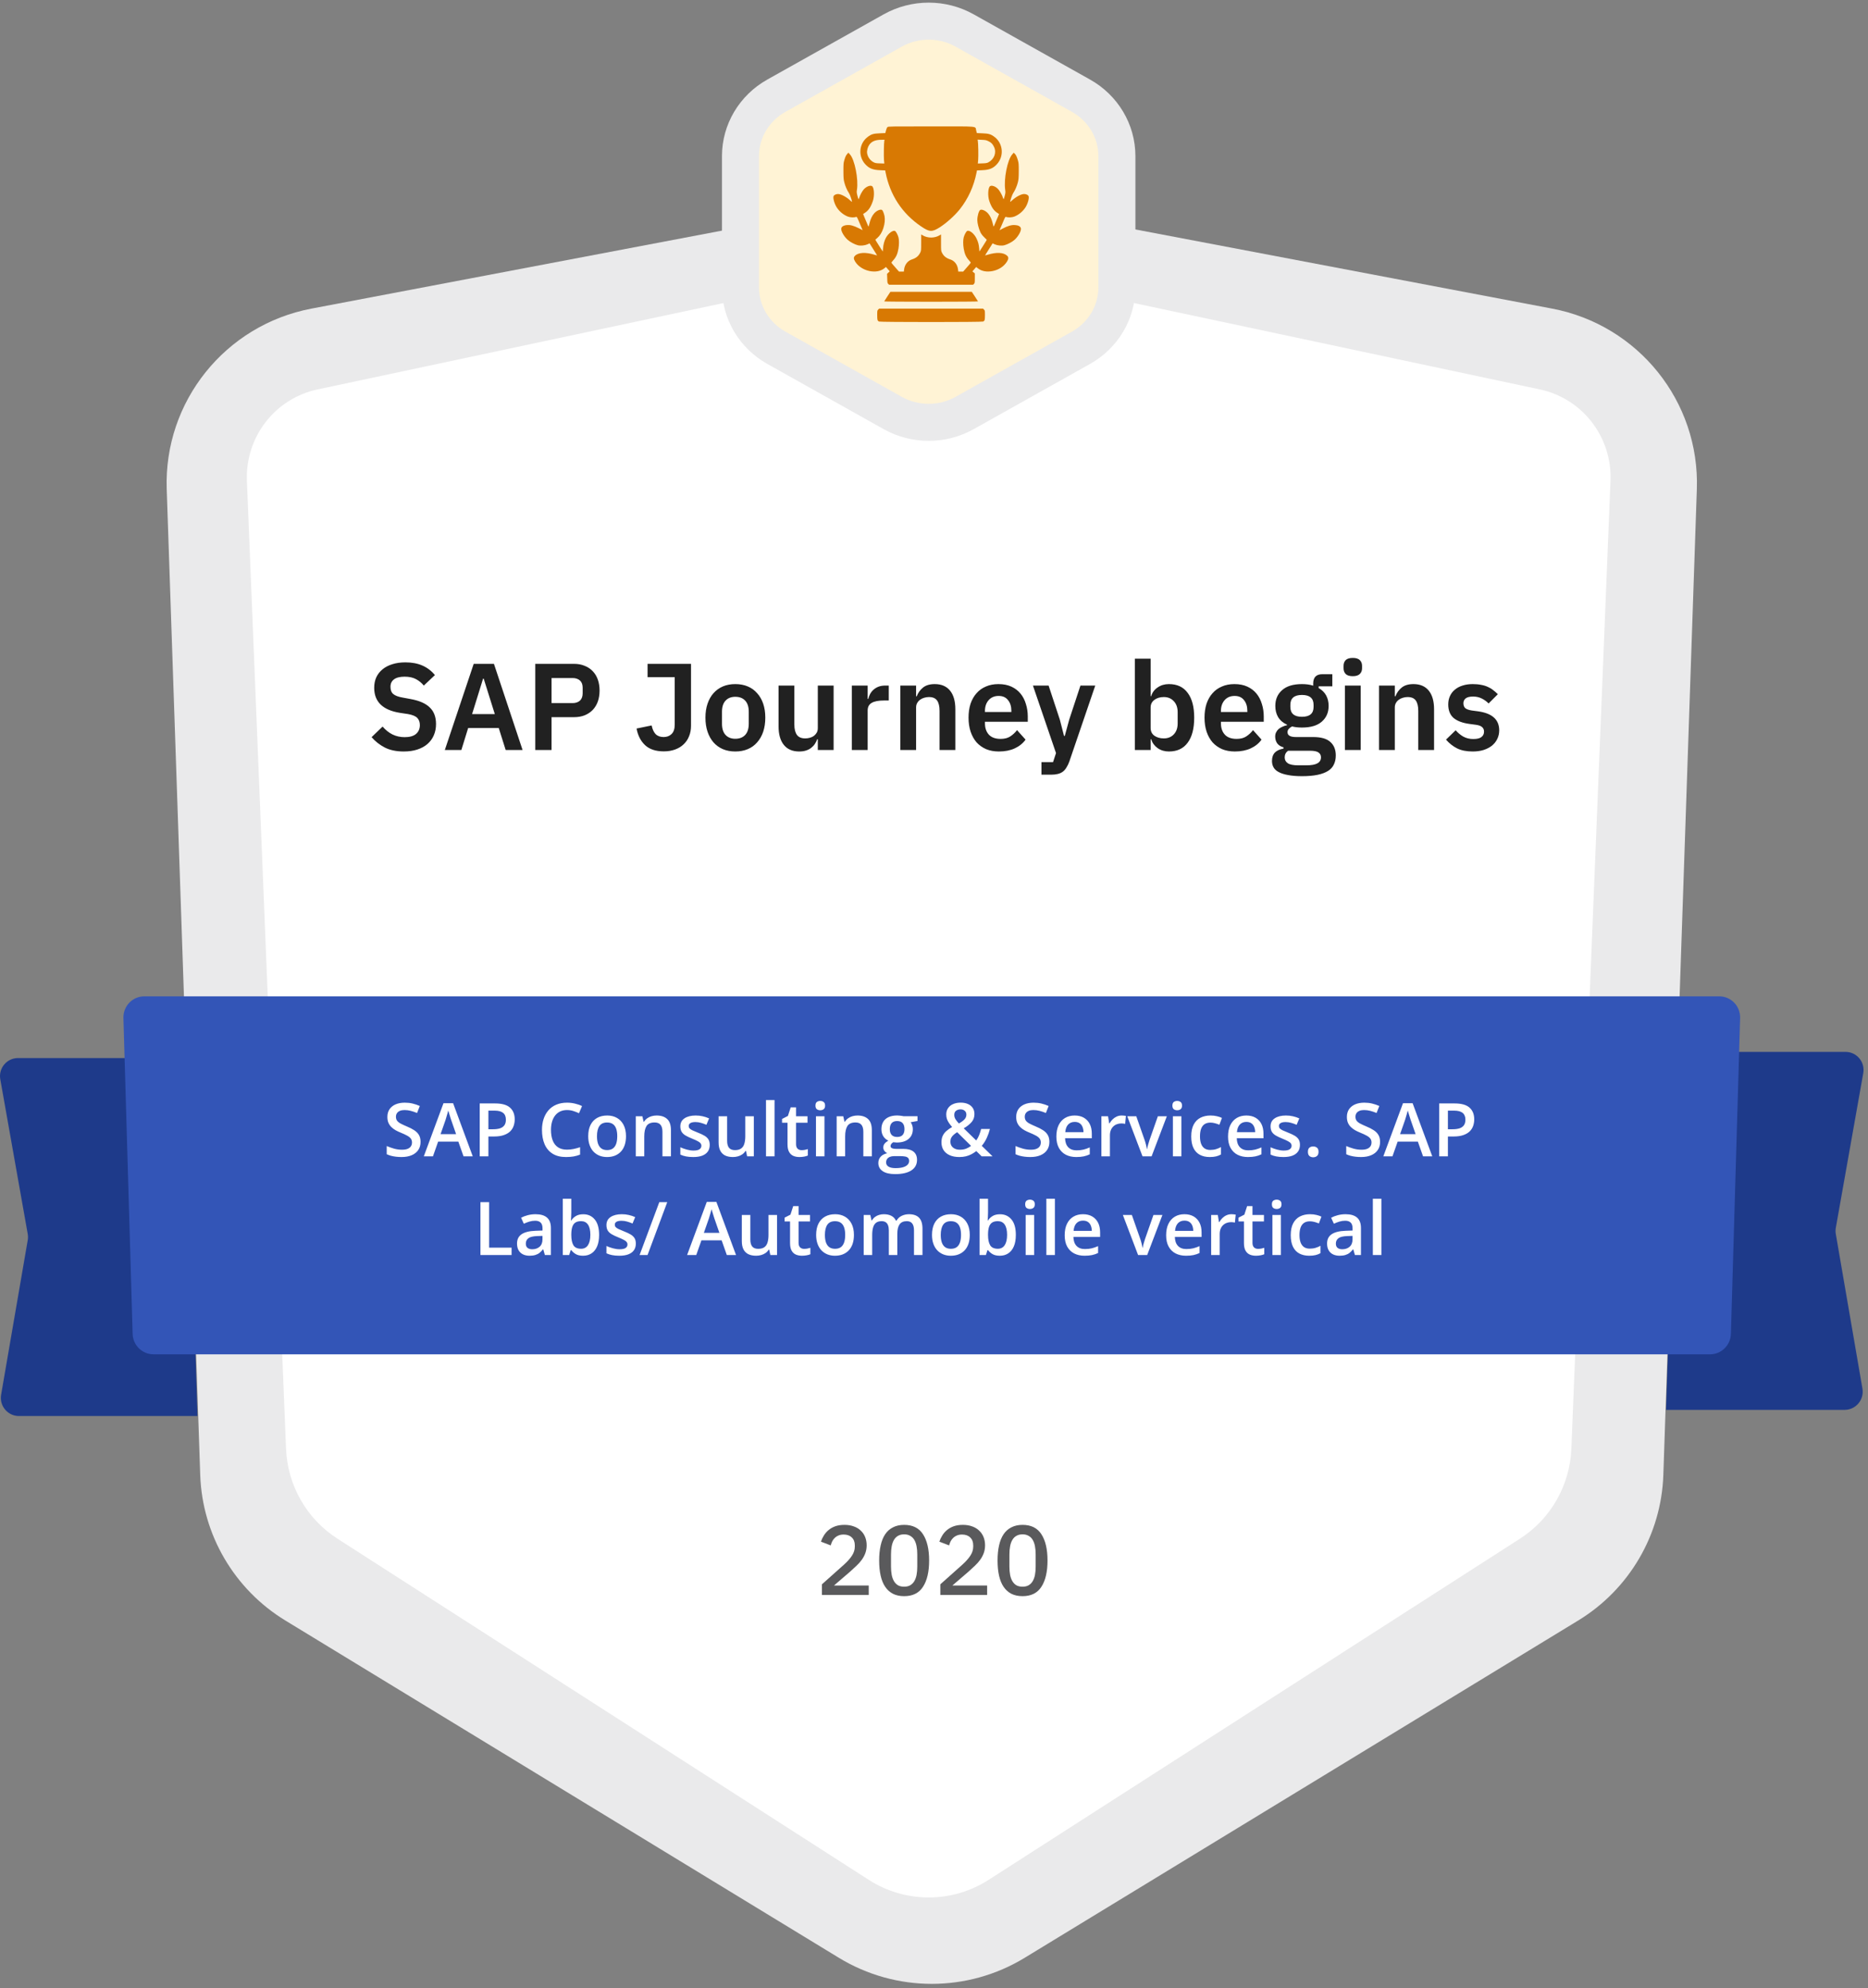
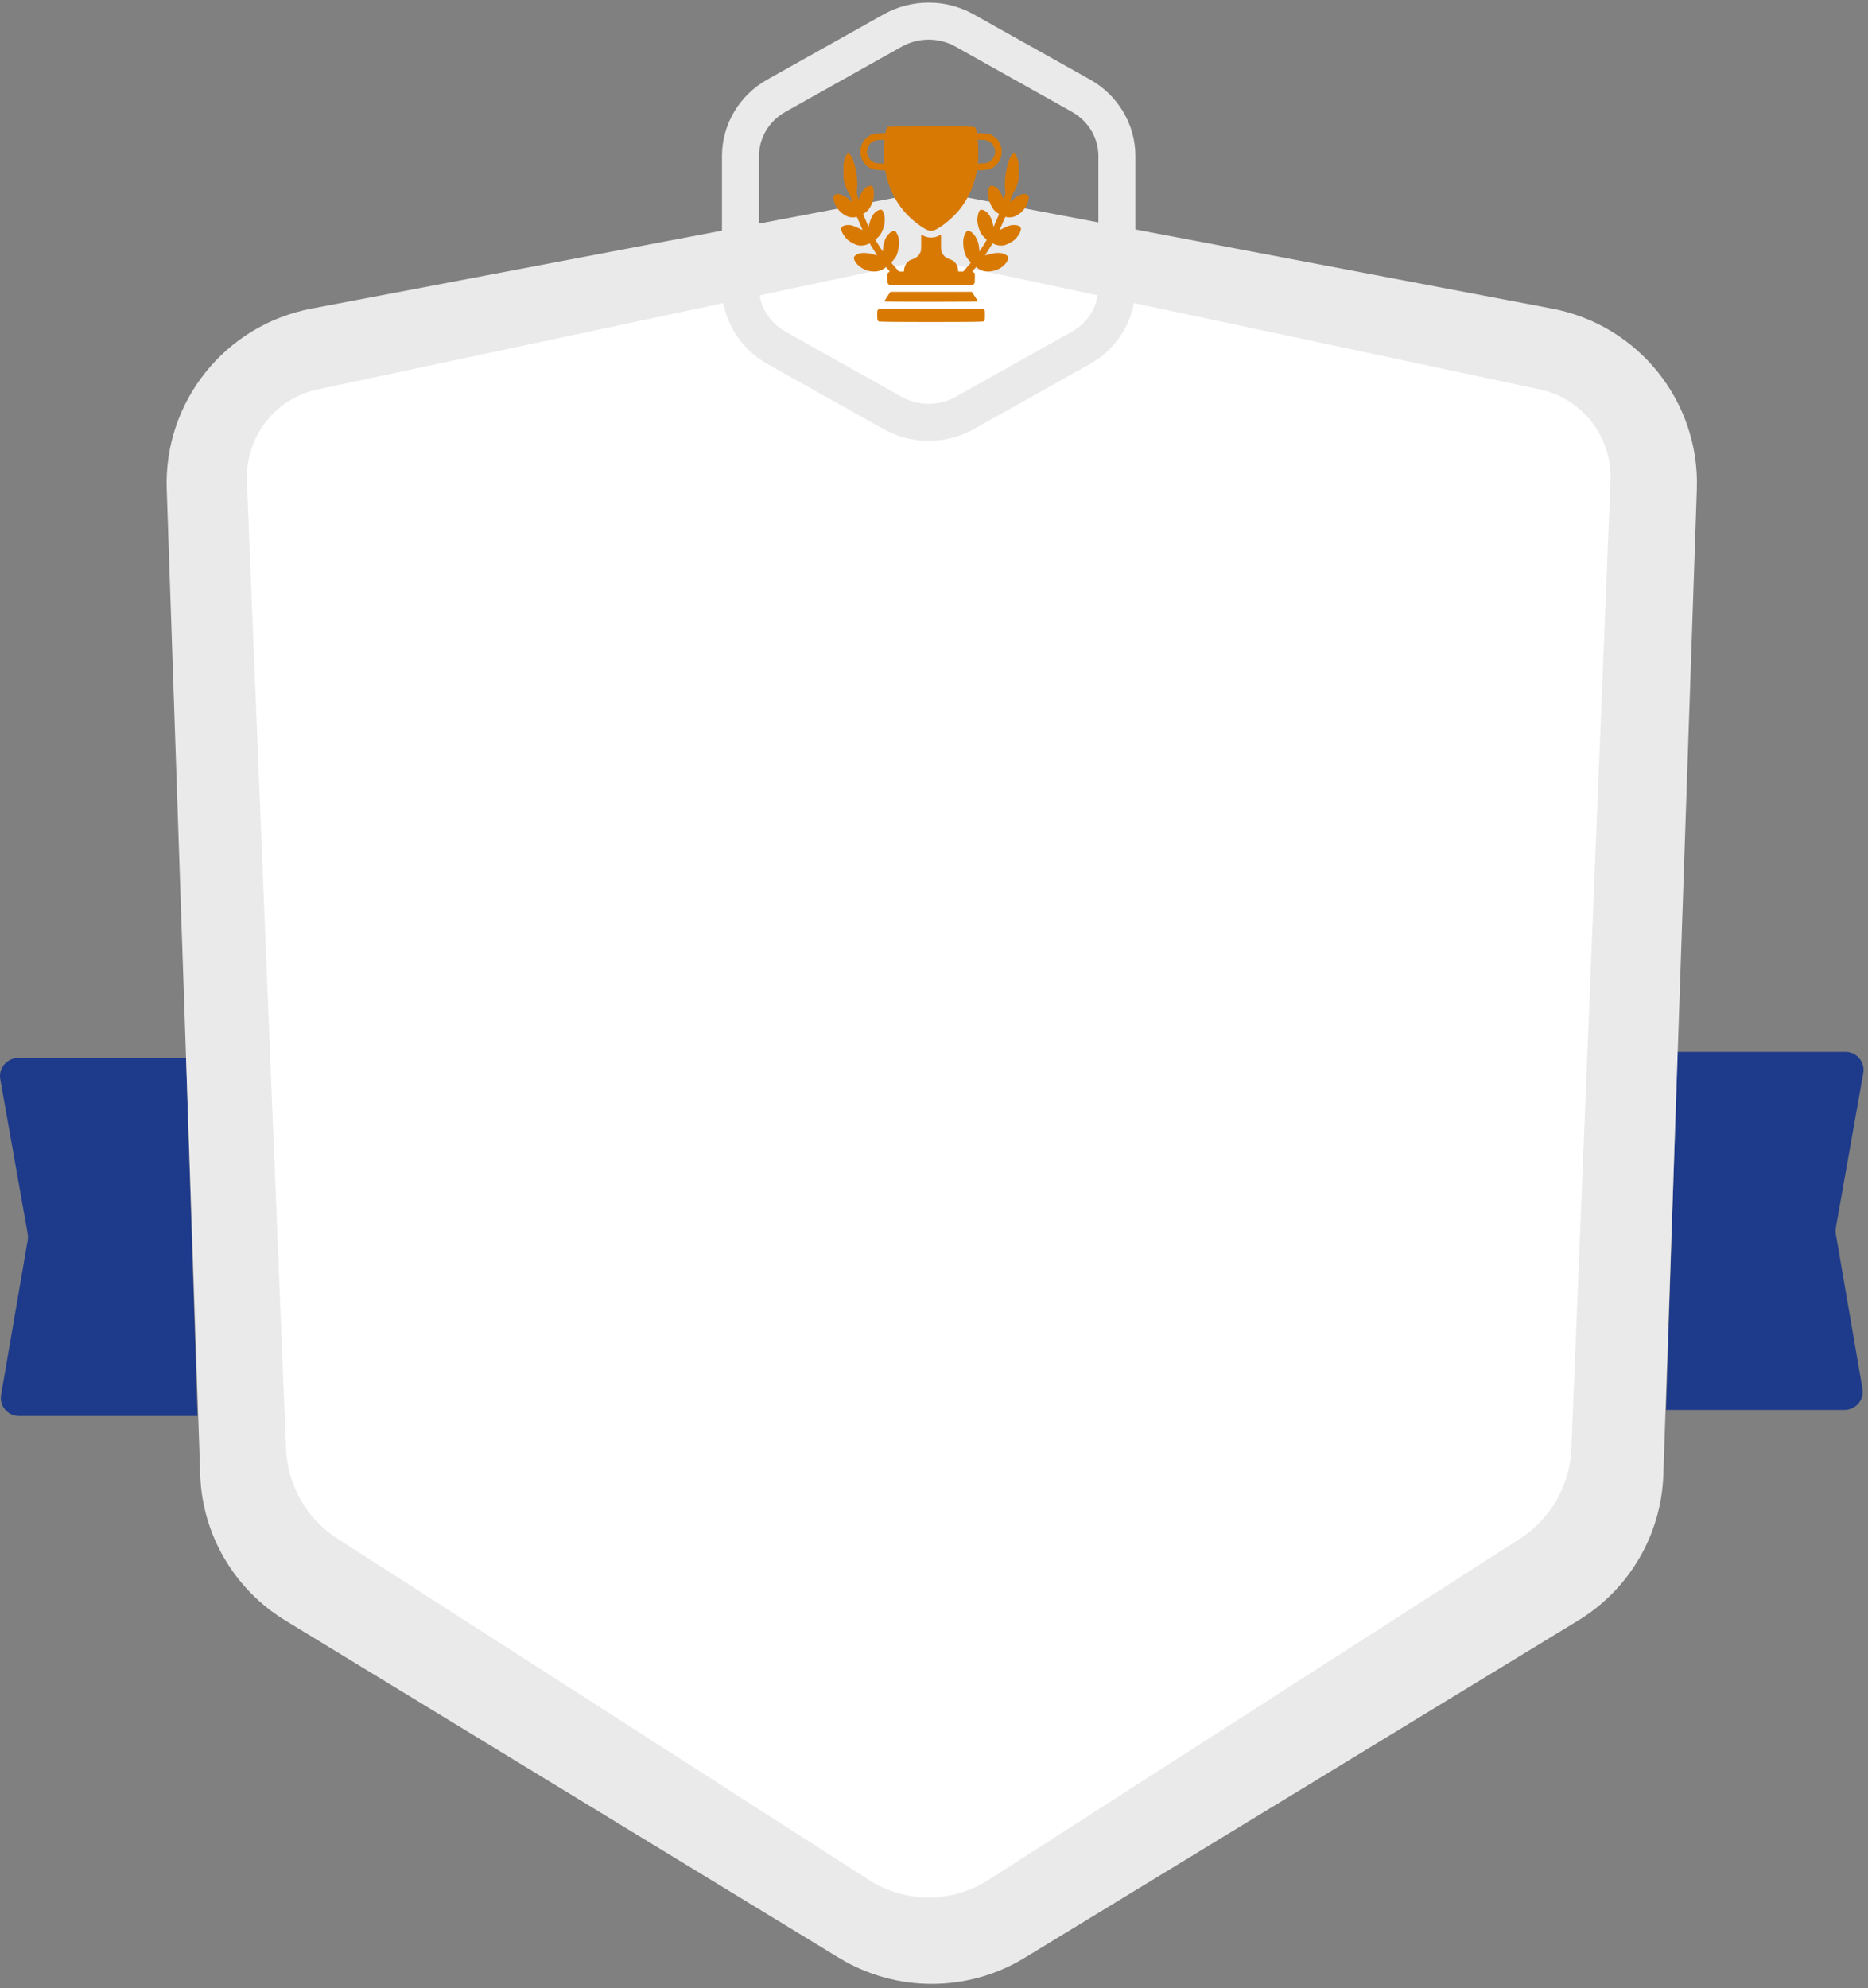
<svg xmlns="http://www.w3.org/2000/svg" width="265" height="282" viewBox="0 0 265 282" fill="none">
  <rect x="0" y="0" width="265" height="282" fill="#808080" stroke="none" />
  <path d="M264.211 196.948C264.482 198.522 263.272 199.963 261.68 199.963H236.355L237.968 149.19H261.813C263.404 149.19 264.606 150.631 264.328 152.205L260.436 174.132C260.383 174.426 260.382 174.727 260.433 175.021L264.211 196.948Z" fill="#1E3A8A" />
  <path d="M0.157 197.823C-0.114 199.397 1.096 200.838 2.687 200.838H28.012L26.4 150.065H2.555C0.963 150.065 -0.239 151.506 0.041 153.08L3.932 175.007C3.984 175.301 3.985 175.602 3.934 175.896L0.157 197.823Z" fill="#1E3A8A" />
  <path d="M220.189 43.771C232.427 46.095 241.14 56.963 240.719 69.377L235.966 209.193C235.678 217.663 231.139 225.421 223.885 229.84L145.362 277.678C137.272 282.605 127.098 282.605 119.008 277.678L40.485 229.84C33.231 225.421 28.692 217.663 28.404 209.193L23.651 69.377C23.23 56.963 31.943 46.095 44.181 43.771L127.456 27.956C130.581 27.362 133.789 27.362 136.914 27.956L220.189 43.771Z" fill="#EAEAEB" />
  <path d="M218.454 55.234C224.487 56.517 228.72 61.994 228.468 68.194L222.918 205.474C222.708 210.67 219.987 215.435 215.63 218.231L140.244 266.624C135.063 269.95 128.434 269.95 123.253 266.624L47.867 218.231C43.51 215.435 40.788 210.67 40.578 205.474L35.028 68.194C34.778 61.994 39.01 56.517 45.042 55.234L128.481 37.484C130.636 37.026 132.861 37.026 135.015 37.484L218.454 55.234Z" fill="white" />
-   <path d="M17.509 144.386C17.46 142.703 18.8 141.312 20.469 141.312H243.899C245.568 141.312 246.907 142.703 246.858 144.386L245.551 189.186C245.505 190.8 244.193 192.084 242.592 192.084H21.776C20.175 192.084 18.863 190.8 18.816 189.186L17.509 144.386Z" fill="#3355B7" />
-   <path d="M136.852 4.328C133.693 2.557 129.799 2.557 126.639 4.328L110.147 13.569C106.99 15.337 105.047 18.603 105.047 22.136V40.764C105.047 44.298 106.99 47.563 110.147 49.331L126.639 58.572C129.799 60.343 133.693 60.343 136.852 58.572L153.346 49.331C156.501 47.563 158.446 44.298 158.446 40.764V22.136C158.446 18.603 156.501 15.337 153.346 13.569L136.852 4.328Z" fill="#FFF3D5" />
  <path d="M136.852 4.328L135.581 6.461M136.852 4.328C133.693 2.557 129.799 2.557 126.639 4.328L110.147 13.569C106.99 15.337 105.047 18.603 105.047 22.136V40.764C105.047 44.298 106.99 47.563 110.147 49.331L126.639 58.572C129.799 60.343 133.693 60.343 136.852 58.572L153.346 49.331C156.501 47.563 158.446 44.298 158.446 40.764V22.136C158.446 18.603 156.501 15.337 153.346 13.569L136.852 4.328Z" stroke="#EAEAEB" stroke-width="5.252" />
  <path d="M125.908 18.022C125.826 18.087 125.75 18.255 125.691 18.499L125.593 18.873L124.818 18.906C123.902 18.938 123.605 19.03 123.073 19.437C121.864 20.363 121.708 22.136 122.732 23.274C123.274 23.881 123.826 24.103 124.862 24.141L125.577 24.173L125.636 24.477C126.265 27.674 127.989 30.292 130.655 32.102C131.869 32.926 132.216 32.942 133.338 32.227C134.291 31.614 135.451 30.569 136.156 29.685C137.338 28.206 138.15 26.423 138.535 24.477L138.595 24.173L139.31 24.141C140.346 24.103 140.898 23.881 141.44 23.274C142.464 22.136 142.301 20.347 141.098 19.431C140.567 19.03 140.269 18.938 139.354 18.906L138.578 18.873L138.481 18.499C138.323 17.86 139.05 17.925 132.085 17.925C126.309 17.925 126.022 17.93 125.908 18.022ZM125.453 19.968C125.393 20.261 125.36 22.13 125.403 22.656L125.453 23.192L124.824 23.171C124.281 23.154 124.167 23.133 123.924 23.008C123.436 22.753 123.089 22.26 123.008 21.713C122.959 21.382 123.095 20.862 123.306 20.553C123.647 20.055 124.174 19.832 125.008 19.827L125.485 19.822L125.453 19.968ZM140.237 20.033C140.638 20.228 140.822 20.423 141.022 20.851C141.397 21.659 141.044 22.585 140.205 23.03C140.009 23.128 139.863 23.154 139.348 23.171L138.719 23.192L138.768 22.656C138.811 22.125 138.779 20.261 138.714 19.962L138.681 19.805L139.283 19.832C139.819 19.854 139.917 19.876 140.237 20.033Z" fill="#D87903" />
  <path d="M120.213 21.811C120.017 22.016 119.92 22.228 119.773 22.732C119.659 23.111 119.649 23.268 119.649 24.266C119.654 25.225 119.671 25.442 119.773 25.853C119.904 26.384 120.169 26.997 120.435 27.382C120.571 27.577 120.868 28.444 120.868 28.639C120.868 28.655 120.749 28.558 120.603 28.422C120.066 27.924 119.302 27.517 118.885 27.517C118.63 27.517 118.343 27.642 118.267 27.794C118.132 28.043 118.353 28.872 118.701 29.414C119.085 30.005 119.644 30.465 120.283 30.72C120.597 30.845 121.172 30.872 121.415 30.78C121.556 30.726 121.556 30.726 121.882 31.49C122.06 31.912 122.245 32.346 122.293 32.454L122.38 32.644L121.8 32.357C121.085 32.005 120.641 31.885 120.158 31.918C119.73 31.95 119.443 32.102 119.356 32.346C119.243 32.677 119.686 33.506 120.25 34.01C120.586 34.319 121.264 34.676 121.697 34.785C122.088 34.882 122.684 34.823 123.058 34.655L123.367 34.514L123.513 34.758C123.594 34.893 123.833 35.278 124.049 35.609C124.261 35.945 124.435 36.221 124.423 36.227C124.418 36.232 124.261 36.194 124.076 36.134C122.803 35.739 121.751 35.798 121.281 36.291C121.074 36.503 121.085 36.714 121.308 37.088C121.709 37.755 122.483 38.264 123.356 38.443C124.207 38.611 124.933 38.47 125.486 38.031L125.686 37.868L125.952 38.177L126.223 38.481L126.033 38.66L125.843 38.839L125.865 39.489C125.882 40.085 125.892 40.156 126.006 40.264L126.13 40.389H132.086H138.042L138.168 40.264C138.287 40.15 138.292 40.096 138.292 39.462V38.779L138.119 38.633L137.945 38.492L138.216 38.177L138.487 37.868L138.688 38.031C139.24 38.47 139.967 38.611 140.817 38.443C141.679 38.27 142.4 37.803 142.828 37.142C143.088 36.741 143.105 36.492 142.888 36.281C142.373 35.793 141.365 35.739 140.097 36.134C139.912 36.194 139.756 36.232 139.749 36.227C139.739 36.221 139.912 35.945 140.124 35.609C140.34 35.278 140.579 34.893 140.661 34.758L140.807 34.514L141.116 34.655C141.49 34.823 142.086 34.882 142.475 34.785C142.92 34.671 143.603 34.313 143.934 34.01C144.492 33.495 144.931 32.677 144.817 32.346C144.725 32.086 144.443 31.945 143.961 31.918C143.467 31.891 142.953 32.042 142.237 32.422L141.787 32.66L141.879 32.46C141.928 32.352 142.113 31.912 142.292 31.49C142.616 30.726 142.616 30.726 142.757 30.78C143.002 30.872 143.576 30.845 143.89 30.72C144.53 30.465 145.088 30.005 145.473 29.414C145.819 28.872 146.042 28.043 145.906 27.794C145.831 27.642 145.544 27.517 145.289 27.517C144.877 27.517 144.156 27.891 143.592 28.406C143.435 28.547 143.305 28.655 143.305 28.639C143.305 28.444 143.603 27.577 143.739 27.382C143.999 27.002 144.27 26.384 144.4 25.853C144.503 25.442 144.519 25.225 144.525 24.266C144.525 23.268 144.513 23.111 144.4 22.732C144.253 22.228 144.124 21.951 143.939 21.783L143.809 21.659L143.587 21.913C142.915 22.672 142.378 25.404 142.601 26.937C142.65 27.252 142.638 27.376 142.541 27.75C142.482 27.994 142.411 28.216 142.389 28.238C142.368 28.26 142.319 28.173 142.281 28.048C142.183 27.712 141.864 27.133 141.641 26.872C141.295 26.46 140.72 26.233 140.459 26.401C140.162 26.596 140.097 27.777 140.346 28.509C140.634 29.36 140.964 29.853 141.463 30.178L141.728 30.352L141.619 30.628C141.506 30.921 141.143 31.772 141.023 32.032C140.953 32.184 140.948 32.173 140.828 31.679C140.682 31.072 140.459 30.601 140.157 30.259C139.815 29.875 139.262 29.636 139.046 29.783C138.856 29.907 138.644 30.65 138.644 31.208C138.644 31.636 138.839 32.416 139.073 32.915C139.192 33.17 139.354 33.387 139.615 33.641L139.988 34.01L139.858 34.237C139.788 34.362 139.555 34.736 139.338 35.067L138.942 35.674L138.91 35.262C138.861 34.671 138.769 34.324 138.53 33.826C138.205 33.132 137.522 32.59 137.197 32.763C137.062 32.839 136.807 33.305 136.715 33.663C136.617 34.021 136.617 34.687 136.715 35.267C136.845 36.031 137.051 36.486 137.495 36.958C137.626 37.099 137.723 37.24 137.712 37.267C137.706 37.3 137.458 37.592 137.164 37.923L136.639 38.519H136.293H135.945L135.907 38.205C135.826 37.532 135.415 36.996 134.834 36.806C134.216 36.606 133.875 36.329 133.631 35.842C133.501 35.576 133.496 35.544 133.496 34.411V33.251L133.268 33.387C132.563 33.793 131.61 33.793 130.911 33.387L130.678 33.251V34.411C130.678 35.544 130.673 35.576 130.542 35.842C130.298 36.329 129.956 36.606 129.339 36.806C128.764 36.996 128.336 37.554 128.261 38.21L128.222 38.519H127.881H127.534L127.008 37.923C126.716 37.592 126.466 37.3 126.461 37.267C126.451 37.24 126.548 37.099 126.678 36.958C127.122 36.486 127.329 36.031 127.458 35.267C127.556 34.687 127.556 34.021 127.458 33.663C127.366 33.305 127.111 32.839 126.976 32.763C126.678 32.606 126.006 33.11 125.675 33.733C125.447 34.178 125.318 34.649 125.269 35.24L125.231 35.674L124.792 34.996C124.548 34.622 124.315 34.243 124.266 34.151L124.18 33.988L124.456 33.75C124.835 33.425 125.123 32.953 125.318 32.346C125.513 31.728 125.573 31.127 125.481 30.65C125.404 30.276 125.236 29.848 125.133 29.783C124.905 29.636 124.358 29.869 124.017 30.259C123.713 30.601 123.491 31.072 123.345 31.679C123.226 32.173 123.22 32.184 123.149 32.032C123.03 31.772 122.667 30.921 122.553 30.628L122.446 30.352L122.711 30.178C123.21 29.853 123.54 29.36 123.827 28.509C124.077 27.777 124.012 26.596 123.713 26.401C123.453 26.233 122.884 26.46 122.521 26.878C122.299 27.138 122.001 27.691 121.898 28.043C121.86 28.168 121.811 28.26 121.79 28.249C121.768 28.233 121.697 28.01 121.632 27.745C121.529 27.333 121.519 27.225 121.568 26.921C121.806 25.458 121.253 22.645 120.581 21.903L120.353 21.653L120.213 21.811Z" fill="#D87903" />
  <path d="M125.884 42.043C125.645 42.407 125.444 42.721 125.434 42.748C125.422 42.775 128.311 42.797 132.088 42.797C135.866 42.797 138.754 42.775 138.744 42.748C138.739 42.721 138.532 42.407 138.294 42.043L137.861 41.388H132.088H126.317L125.884 42.043Z" fill="#D87903" />
  <path d="M124.581 43.91C124.451 44.035 124.445 44.072 124.445 44.707C124.451 45.4 124.472 45.487 124.7 45.606C124.868 45.698 139.306 45.698 139.473 45.606C139.701 45.487 139.723 45.4 139.728 44.707C139.728 44.072 139.723 44.035 139.593 43.91L139.463 43.774H132.087H124.711L124.581 43.91Z" fill="#D87903" />
-   <path d="M57.268 106.584C56.218 106.584 55.325 106.397 54.59 106.024C53.866 105.65 53.242 105.16 52.716 104.553L54.275 103.048C54.695 103.538 55.161 103.911 55.675 104.168C56.2 104.425 56.778 104.553 57.408 104.553C58.12 104.553 58.657 104.401 59.019 104.098C59.381 103.783 59.562 103.363 59.562 102.837C59.562 102.429 59.445 102.096 59.212 101.84C58.978 101.583 58.541 101.396 57.899 101.279L56.743 101.104C54.304 100.719 53.084 99.534 53.084 97.55C53.084 97.001 53.183 96.505 53.382 96.062C53.592 95.618 53.889 95.239 54.275 94.924C54.66 94.609 55.121 94.37 55.658 94.206C56.206 94.031 56.825 93.944 57.513 93.944C58.435 93.944 59.241 94.095 59.929 94.399C60.618 94.702 61.208 95.151 61.698 95.747L60.122 97.235C59.819 96.862 59.451 96.558 59.019 96.325C58.587 96.091 58.044 95.974 57.391 95.974C56.725 95.974 56.224 96.103 55.885 96.36C55.558 96.605 55.395 96.955 55.395 97.41C55.395 97.877 55.529 98.221 55.798 98.443C56.066 98.665 56.498 98.828 57.093 98.933L58.231 99.143C59.468 99.365 60.379 99.762 60.962 100.334C61.558 100.894 61.855 101.682 61.855 102.697C61.855 103.281 61.75 103.812 61.54 104.291C61.342 104.757 61.044 105.166 60.647 105.516C60.262 105.855 59.784 106.117 59.212 106.304C58.651 106.491 58.004 106.584 57.268 106.584ZM71.736 106.374L70.755 103.258H66.413L65.45 106.374H63.104L67.201 94.154H70.072L74.134 106.374H71.736ZM68.619 96.254H68.531L66.973 101.279H70.195L68.619 96.254ZM75.935 106.374V94.154H81.433C81.993 94.154 82.495 94.247 82.938 94.434C83.394 94.609 83.779 94.866 84.094 95.204C84.409 95.531 84.648 95.928 84.812 96.395C84.975 96.862 85.057 97.375 85.057 97.935C85.057 98.507 84.975 99.027 84.812 99.493C84.648 99.949 84.409 100.346 84.094 100.684C83.779 101.011 83.394 101.268 82.938 101.454C82.495 101.629 81.993 101.717 81.433 101.717H78.246V106.374H75.935ZM78.246 99.721H81.222C81.666 99.721 82.016 99.604 82.273 99.371C82.53 99.126 82.658 98.781 82.658 98.338V97.533C82.658 97.089 82.53 96.751 82.273 96.517C82.016 96.284 81.666 96.167 81.222 96.167H78.246V99.721ZM98.029 94.154V102.942C98.029 103.491 97.936 103.987 97.749 104.431C97.574 104.874 97.317 105.254 96.979 105.569C96.652 105.884 96.249 106.129 95.771 106.304C95.292 106.479 94.755 106.567 94.16 106.567C93.028 106.567 92.147 106.275 91.516 105.691C90.886 105.096 90.483 104.308 90.308 103.328L92.444 102.89C92.549 103.415 92.736 103.824 93.004 104.116C93.284 104.396 93.664 104.536 94.142 104.536C94.598 104.536 94.971 104.396 95.263 104.116C95.566 103.824 95.718 103.38 95.718 102.785V96.044H91.866V94.154H98.029ZM104.313 106.584C103.659 106.584 103.07 106.473 102.545 106.251C102.031 106.03 101.588 105.709 101.214 105.289C100.852 104.868 100.572 104.366 100.374 103.783C100.175 103.188 100.076 102.522 100.076 101.787C100.076 101.052 100.175 100.392 100.374 99.809C100.572 99.225 100.852 98.729 101.214 98.32C101.588 97.9 102.031 97.579 102.545 97.358C103.07 97.136 103.659 97.025 104.313 97.025C104.967 97.025 105.556 97.136 106.081 97.358C106.607 97.579 107.05 97.9 107.412 98.32C107.785 98.729 108.071 99.225 108.27 99.809C108.468 100.392 108.567 101.052 108.567 101.787C108.567 102.522 108.468 103.188 108.27 103.783C108.071 104.366 107.785 104.868 107.412 105.289C107.05 105.709 106.607 106.03 106.081 106.251C105.556 106.473 104.967 106.584 104.313 106.584ZM104.313 104.781C104.908 104.781 105.375 104.6 105.714 104.238C106.052 103.876 106.221 103.345 106.221 102.645V100.947C106.221 100.258 106.052 99.733 105.714 99.371C105.375 99.009 104.908 98.828 104.313 98.828C103.729 98.828 103.268 99.009 102.93 99.371C102.591 99.733 102.422 100.258 102.422 100.947V102.645C102.422 103.345 102.591 103.876 102.93 104.238C103.268 104.6 103.729 104.781 104.313 104.781ZM116.017 104.851H115.929C115.847 105.084 115.736 105.306 115.596 105.516C115.468 105.715 115.299 105.895 115.089 106.059C114.89 106.222 114.645 106.351 114.353 106.444C114.073 106.537 113.746 106.584 113.373 106.584C112.428 106.584 111.704 106.275 111.202 105.656C110.7 105.038 110.449 104.156 110.449 103.013V97.235H112.69V102.785C112.69 103.415 112.813 103.9 113.058 104.238C113.303 104.565 113.694 104.728 114.231 104.728C114.453 104.728 114.669 104.699 114.879 104.641C115.1 104.582 115.293 104.495 115.456 104.378C115.62 104.25 115.754 104.098 115.859 103.923C115.964 103.736 116.017 103.52 116.017 103.275V97.235H118.258V106.374H116.017V104.851ZM120.847 106.374V97.235H123.088V99.126H123.175C123.234 98.881 123.321 98.647 123.438 98.425C123.566 98.192 123.73 97.988 123.928 97.813C124.127 97.638 124.36 97.498 124.629 97.392C124.909 97.287 125.23 97.235 125.591 97.235H126.082V99.353H125.381C124.623 99.353 124.051 99.464 123.666 99.686C123.28 99.908 123.088 100.27 123.088 100.772V106.374H120.847ZM127.72 106.374V97.235H129.961V98.758H130.049C130.235 98.268 130.527 97.859 130.924 97.533C131.332 97.194 131.893 97.025 132.605 97.025C133.55 97.025 134.274 97.334 134.776 97.953C135.278 98.571 135.529 99.453 135.529 100.596V106.374H133.288V100.824C133.288 100.17 133.171 99.68 132.937 99.353C132.704 99.027 132.319 98.863 131.782 98.863C131.548 98.863 131.321 98.898 131.099 98.968C130.889 99.027 130.696 99.12 130.521 99.248C130.358 99.365 130.224 99.517 130.119 99.704C130.014 99.879 129.961 100.089 129.961 100.334V106.374H127.72ZM141.707 106.584C141.03 106.584 140.423 106.473 139.886 106.251C139.361 106.018 138.911 105.697 138.538 105.289C138.176 104.868 137.896 104.366 137.698 103.783C137.499 103.188 137.4 102.522 137.4 101.787C137.4 101.063 137.493 100.41 137.68 99.826C137.878 99.243 138.159 98.746 138.52 98.338C138.882 97.918 139.326 97.597 139.851 97.375C140.376 97.142 140.972 97.025 141.637 97.025C142.349 97.025 142.967 97.147 143.493 97.392C144.018 97.638 144.45 97.97 144.788 98.391C145.127 98.811 145.378 99.301 145.541 99.861C145.716 100.41 145.804 100.999 145.804 101.629V102.365H139.728V102.592C139.728 103.258 139.915 103.795 140.289 104.203C140.662 104.6 141.217 104.798 141.952 104.798C142.512 104.798 142.967 104.682 143.318 104.448C143.679 104.215 144 103.917 144.28 103.555L145.489 104.903C145.115 105.429 144.601 105.843 143.948 106.146C143.306 106.438 142.559 106.584 141.707 106.584ZM141.672 98.706C141.077 98.706 140.604 98.904 140.254 99.301C139.904 99.698 139.728 100.211 139.728 100.842V100.982H143.475V100.824C143.475 100.194 143.318 99.686 143.002 99.301C142.699 98.904 142.255 98.706 141.672 98.706ZM153.275 97.235H155.376L151.7 108.002C151.583 108.329 151.449 108.609 151.297 108.843C151.157 109.088 150.988 109.286 150.789 109.438C150.591 109.59 150.351 109.701 150.071 109.771C149.791 109.841 149.464 109.876 149.091 109.876H147.743V108.09H149.389L149.809 106.812L146.535 97.235H148.758L150.351 102.067L150.947 104.378H151.052L151.682 102.067L153.275 97.235ZM160.992 93.418H163.233V98.741H163.303C163.466 98.215 163.775 97.801 164.231 97.498C164.686 97.182 165.217 97.025 165.824 97.025C166.991 97.025 167.878 97.439 168.485 98.268C169.104 99.085 169.413 100.258 169.413 101.787C169.413 103.328 169.104 104.512 168.485 105.341C167.878 106.17 166.991 106.584 165.824 106.584C165.217 106.584 164.686 106.427 164.231 106.111C163.787 105.796 163.478 105.376 163.303 104.851H163.233V106.374H160.992V93.418ZM165.106 104.728C165.69 104.728 166.162 104.536 166.524 104.151C166.886 103.765 167.067 103.246 167.067 102.592V101.017C167.067 100.363 166.886 99.844 166.524 99.458C166.162 99.062 165.69 98.863 165.106 98.863C164.569 98.863 164.12 98.997 163.758 99.266C163.408 99.534 163.233 99.89 163.233 100.334V103.24C163.233 103.719 163.408 104.086 163.758 104.343C164.12 104.6 164.569 104.728 165.106 104.728ZM175.184 106.584C174.507 106.584 173.9 106.473 173.363 106.251C172.838 106.018 172.388 105.697 172.015 105.289C171.653 104.868 171.373 104.366 171.174 103.783C170.976 103.188 170.877 102.522 170.877 101.787C170.877 101.063 170.97 100.41 171.157 99.826C171.355 99.243 171.635 98.746 171.997 98.338C172.359 97.918 172.803 97.597 173.328 97.375C173.853 97.142 174.448 97.025 175.114 97.025C175.826 97.025 176.444 97.147 176.969 97.392C177.495 97.638 177.927 97.97 178.265 98.391C178.603 98.811 178.854 99.301 179.018 99.861C179.193 100.41 179.28 100.999 179.28 101.629V102.365H173.205V102.592C173.205 103.258 173.392 103.795 173.766 104.203C174.139 104.6 174.693 104.798 175.429 104.798C175.989 104.798 176.444 104.682 176.794 104.448C177.156 104.215 177.477 103.917 177.757 103.555L178.965 104.903C178.592 105.429 178.078 105.843 177.425 106.146C176.783 106.438 176.036 106.584 175.184 106.584ZM175.149 98.706C174.553 98.706 174.081 98.904 173.73 99.301C173.38 99.698 173.205 100.211 173.205 100.842V100.982H176.952V100.824C176.952 100.194 176.794 99.686 176.479 99.301C176.176 98.904 175.732 98.706 175.149 98.706ZM189.498 107.144C189.498 107.623 189.411 108.043 189.236 108.405C189.072 108.778 188.798 109.088 188.413 109.333C188.028 109.578 187.532 109.765 186.925 109.893C186.318 110.021 185.577 110.086 184.701 110.086C183.931 110.086 183.277 110.033 182.74 109.928C182.203 109.835 181.76 109.695 181.41 109.508C181.071 109.333 180.826 109.111 180.674 108.843C180.523 108.574 180.447 108.271 180.447 107.932C180.447 107.419 180.587 107.016 180.867 106.724C181.159 106.444 181.561 106.263 182.075 106.181V105.989C181.702 105.895 181.41 105.715 181.2 105.446C181.001 105.166 180.902 104.839 180.902 104.466C180.902 104.232 180.949 104.028 181.042 103.853C181.135 103.666 181.258 103.509 181.41 103.38C181.573 103.252 181.754 103.147 181.952 103.065C182.151 102.972 182.361 102.902 182.583 102.855V102.785C182.022 102.528 181.602 102.172 181.322 101.717C181.054 101.262 180.92 100.731 180.92 100.124C180.92 99.19 181.24 98.443 181.882 97.883C182.524 97.311 183.464 97.025 184.701 97.025C184.981 97.025 185.256 97.042 185.524 97.077C185.804 97.112 186.061 97.171 186.294 97.252V96.955C186.294 96.068 186.726 95.624 187.59 95.624H189.008V97.34H187.065V97.585C187.543 97.854 187.899 98.204 188.133 98.636C188.366 99.067 188.483 99.564 188.483 100.124C188.483 101.046 188.162 101.787 187.52 102.347C186.89 102.907 185.95 103.188 184.701 103.188C184.164 103.188 183.697 103.135 183.301 103.03C183.125 103.112 182.974 103.223 182.845 103.363C182.717 103.491 182.653 103.654 182.653 103.853C182.653 104.308 183.05 104.536 183.843 104.536H186.294C187.415 104.536 188.226 104.769 188.728 105.236C189.242 105.691 189.498 106.327 189.498 107.144ZM187.397 107.407C187.397 107.115 187.281 106.888 187.047 106.724C186.814 106.561 186.411 106.479 185.839 106.479H182.723C182.408 106.713 182.25 107.028 182.25 107.424C182.25 107.775 182.396 108.049 182.688 108.247C182.98 108.446 183.476 108.545 184.176 108.545H185.296C186.032 108.545 186.563 108.452 186.89 108.265C187.228 108.078 187.397 107.792 187.397 107.407ZM184.701 101.664C185.798 101.664 186.347 101.198 186.347 100.264V99.966C186.347 99.032 185.798 98.566 184.701 98.566C183.604 98.566 183.055 99.032 183.055 99.966V100.264C183.055 101.198 183.604 101.664 184.701 101.664ZM191.913 95.904C191.446 95.904 191.108 95.799 190.898 95.589C190.699 95.379 190.6 95.111 190.6 94.784V94.434C190.6 94.107 190.699 93.838 190.898 93.628C191.108 93.418 191.446 93.313 191.913 93.313C192.368 93.313 192.701 93.418 192.911 93.628C193.121 93.838 193.226 94.107 193.226 94.434V94.784C193.226 95.111 193.121 95.379 192.911 95.589C192.701 95.799 192.368 95.904 191.913 95.904ZM190.793 97.235H193.034V106.374H190.793V97.235ZM195.631 106.374V97.235H197.872V98.758H197.96C198.146 98.268 198.438 97.859 198.835 97.533C199.244 97.194 199.804 97.025 200.516 97.025C201.461 97.025 202.185 97.334 202.687 97.953C203.189 98.571 203.44 99.453 203.44 100.596V106.374H201.199V100.824C201.199 100.17 201.082 99.68 200.848 99.353C200.615 99.027 200.23 98.863 199.693 98.863C199.459 98.863 199.232 98.898 199.01 98.968C198.8 99.027 198.607 99.12 198.432 99.248C198.269 99.365 198.135 99.517 198.03 99.704C197.925 99.879 197.872 100.089 197.872 100.334V106.374H195.631ZM208.918 106.584C208.042 106.584 207.307 106.438 206.712 106.146C206.116 105.843 205.591 105.429 205.136 104.903L206.502 103.573C206.84 103.958 207.208 104.261 207.604 104.483C208.013 104.705 208.48 104.816 209.005 104.816C209.542 104.816 209.927 104.722 210.161 104.536C210.406 104.349 210.528 104.092 210.528 103.765C210.528 103.497 210.441 103.287 210.266 103.135C210.102 102.972 209.816 102.861 209.408 102.802L208.497 102.68C207.505 102.551 206.747 102.271 206.221 101.84C205.708 101.396 205.451 100.754 205.451 99.914C205.451 99.47 205.533 99.073 205.696 98.723C205.86 98.361 206.093 98.058 206.396 97.813C206.7 97.556 207.062 97.363 207.482 97.235C207.914 97.095 208.392 97.025 208.918 97.025C209.361 97.025 209.752 97.06 210.091 97.13C210.441 97.188 210.756 97.282 211.036 97.41C211.316 97.527 211.573 97.678 211.806 97.865C212.04 98.04 212.267 98.239 212.489 98.46L211.176 99.774C210.908 99.493 210.587 99.26 210.213 99.073C209.84 98.886 209.431 98.793 208.988 98.793C208.497 98.793 208.141 98.881 207.92 99.056C207.71 99.231 207.604 99.458 207.604 99.739C207.604 100.042 207.692 100.275 207.867 100.439C208.054 100.591 208.363 100.702 208.795 100.772L209.723 100.894C211.695 101.174 212.682 102.073 212.682 103.59C212.682 104.034 212.588 104.442 212.402 104.816C212.227 105.178 211.976 105.493 211.649 105.761C211.322 106.018 210.925 106.222 210.458 106.374C210.003 106.514 209.49 106.584 208.918 106.584Z" fill="#212121" />
  <path d="M59.662 161.959C59.662 162.403 59.553 162.786 59.334 163.108C59.119 163.429 58.807 163.675 58.401 163.846C57.997 164.017 57.515 164.103 56.954 164.103C56.681 164.103 56.419 164.087 56.169 164.056C55.92 164.026 55.684 163.981 55.462 163.923C55.243 163.862 55.043 163.788 54.861 163.703V162.543C55.166 162.677 55.506 162.798 55.882 162.907C56.258 163.013 56.641 163.066 57.031 163.066C57.349 163.066 57.612 163.025 57.821 162.943C58.033 162.858 58.19 162.738 58.293 162.584C58.395 162.427 58.447 162.244 58.447 162.036C58.447 161.813 58.387 161.625 58.267 161.471C58.148 161.317 57.966 161.177 57.724 161.051C57.484 160.921 57.183 160.782 56.821 160.635C56.575 160.536 56.339 160.423 56.113 160.297C55.891 160.17 55.692 160.021 55.518 159.85C55.344 159.679 55.205 159.478 55.102 159.245C55.003 159.009 54.954 158.732 54.954 158.414C54.954 157.99 55.055 157.628 55.256 157.327C55.462 157.026 55.749 156.795 56.118 156.634C56.491 156.474 56.925 156.393 57.421 156.393C57.814 156.393 58.184 156.434 58.529 156.516C58.878 156.599 59.22 156.715 59.555 156.865L59.165 157.855C58.857 157.729 58.558 157.628 58.267 157.553C57.98 157.477 57.686 157.44 57.385 157.44C57.125 157.44 56.905 157.479 56.723 157.558C56.542 157.636 56.404 157.747 56.308 157.891C56.216 158.031 56.169 158.199 56.169 158.394C56.169 158.613 56.222 158.797 56.328 158.948C56.438 159.095 56.605 159.23 56.831 159.353C57.06 159.476 57.354 159.613 57.713 159.763C58.127 159.934 58.477 160.114 58.765 160.302C59.055 160.49 59.278 160.716 59.432 160.979C59.586 161.239 59.662 161.565 59.662 161.959ZM65.756 164L65.022 161.918H62.155L61.422 164H60.124L62.914 156.47H64.279L67.064 164H65.756ZM64.704 160.861L63.992 158.809C63.964 158.72 63.925 158.595 63.873 158.435C63.822 158.271 63.771 158.105 63.72 157.937C63.668 157.766 63.626 157.623 63.591 157.506C63.557 157.647 63.514 157.804 63.463 157.978C63.415 158.149 63.367 158.31 63.319 158.46C63.275 158.611 63.241 158.727 63.217 158.809L62.499 160.861H64.704ZM70.234 156.501C71.201 156.501 71.908 156.699 72.352 157.096C72.797 157.493 73.019 158.048 73.019 158.763C73.019 159.088 72.968 159.397 72.865 159.691C72.766 159.982 72.602 160.24 72.373 160.466C72.144 160.688 71.841 160.864 71.465 160.994C71.092 161.124 70.632 161.189 70.085 161.189H69.285V164H68.054V156.501H70.234ZM70.152 157.522H69.285V160.163H69.957C70.343 160.163 70.671 160.119 70.942 160.03C71.212 159.938 71.417 159.792 71.557 159.594C71.697 159.396 71.767 159.134 71.767 158.809C71.767 158.375 71.636 158.052 71.372 157.84C71.113 157.628 70.706 157.522 70.152 157.522ZM80.441 157.44C80.082 157.44 79.76 157.505 79.477 157.635C79.196 157.765 78.959 157.953 78.764 158.199C78.569 158.442 78.42 158.737 78.317 159.086C78.215 159.432 78.163 159.821 78.163 160.256C78.163 160.837 78.246 161.338 78.41 161.759C78.574 162.176 78.823 162.497 79.159 162.723C79.494 162.945 79.918 163.056 80.431 163.056C80.749 163.056 81.058 163.025 81.359 162.964C81.66 162.902 81.971 162.819 82.293 162.713V163.759C81.988 163.879 81.68 163.966 81.369 164.021C81.058 164.075 80.699 164.103 80.292 164.103C79.526 164.103 78.89 163.944 78.384 163.626C77.881 163.308 77.505 162.86 77.256 162.282C77.01 161.704 76.886 161.027 76.886 160.251C76.886 159.683 76.965 159.163 77.122 158.691C77.28 158.219 77.509 157.812 77.81 157.47C78.111 157.125 78.482 156.86 78.923 156.675C79.367 156.487 79.875 156.393 80.446 156.393C80.822 156.393 81.192 156.436 81.554 156.522C81.92 156.604 82.258 156.722 82.57 156.875L82.139 157.891C81.879 157.768 81.607 157.662 81.323 157.573C81.039 157.484 80.745 157.44 80.441 157.44ZM88.807 161.148C88.807 161.62 88.745 162.039 88.622 162.405C88.499 162.771 88.319 163.08 88.084 163.333C87.847 163.583 87.564 163.774 87.232 163.908C86.9 164.038 86.526 164.103 86.109 164.103C85.719 164.103 85.362 164.038 85.037 163.908C84.712 163.774 84.43 163.583 84.19 163.333C83.954 163.08 83.772 162.771 83.642 162.405C83.512 162.039 83.447 161.62 83.447 161.148C83.447 160.522 83.554 159.992 83.77 159.558C83.989 159.12 84.3 158.787 84.703 158.558C85.107 158.329 85.587 158.214 86.145 158.214C86.668 158.214 87.129 158.329 87.529 158.558C87.93 158.787 88.243 159.12 88.468 159.558C88.694 159.996 88.807 160.526 88.807 161.148ZM84.688 161.148C84.688 161.562 84.737 161.916 84.837 162.21C84.939 162.504 85.097 162.73 85.309 162.887C85.521 163.041 85.794 163.118 86.129 163.118C86.464 163.118 86.738 163.041 86.95 162.887C87.162 162.73 87.317 162.504 87.417 162.21C87.516 161.916 87.565 161.562 87.565 161.148C87.565 160.734 87.516 160.384 87.417 160.097C87.317 159.806 87.162 159.585 86.95 159.435C86.738 159.281 86.463 159.204 86.124 159.204C85.625 159.204 85.261 159.372 85.032 159.707C84.802 160.042 84.688 160.522 84.688 161.148ZM93.151 158.214C93.791 158.214 94.288 158.38 94.644 158.712C95.003 159.04 95.182 159.568 95.182 160.297V164H93.977V160.522C93.977 160.081 93.886 159.751 93.705 159.532C93.524 159.31 93.243 159.199 92.864 159.199C92.313 159.199 91.93 159.368 91.715 159.707C91.503 160.045 91.397 160.536 91.397 161.179V164H90.192V158.322H91.13L91.299 159.091H91.366C91.489 158.893 91.641 158.731 91.823 158.604C92.007 158.474 92.213 158.377 92.438 158.312C92.667 158.247 92.905 158.214 93.151 158.214ZM100.686 162.379C100.686 162.752 100.595 163.066 100.414 163.323C100.233 163.579 99.968 163.774 99.619 163.908C99.274 164.038 98.85 164.103 98.347 164.103C97.95 164.103 97.609 164.074 97.321 164.015C97.037 163.961 96.769 163.875 96.516 163.759V162.718C96.786 162.844 97.089 162.954 97.424 163.046C97.762 163.138 98.082 163.184 98.383 163.184C98.78 163.184 99.065 163.123 99.24 163C99.414 162.873 99.501 162.706 99.501 162.497C99.501 162.374 99.465 162.265 99.394 162.169C99.325 162.07 99.195 161.969 99.004 161.866C98.816 161.76 98.539 161.634 98.173 161.487C97.814 161.343 97.511 161.199 97.265 161.056C97.019 160.912 96.832 160.74 96.706 160.538C96.579 160.333 96.516 160.071 96.516 159.753C96.516 159.25 96.714 158.869 97.111 158.609C97.511 158.346 98.039 158.214 98.696 158.214C99.045 158.214 99.373 158.25 99.681 158.322C99.992 158.39 100.296 158.491 100.594 158.625L100.214 159.532C99.958 159.42 99.7 159.327 99.44 159.255C99.183 159.18 98.922 159.143 98.655 159.143C98.344 159.143 98.106 159.19 97.942 159.286C97.781 159.382 97.701 159.519 97.701 159.697C97.701 159.83 97.74 159.943 97.819 160.035C97.897 160.127 98.032 160.22 98.224 160.312C98.419 160.404 98.689 160.519 99.034 160.656C99.373 160.786 99.665 160.922 99.912 161.066C100.161 161.206 100.353 161.379 100.486 161.584C100.619 161.789 100.686 162.054 100.686 162.379ZM106.939 158.322V164H105.99L105.826 163.236H105.759C105.639 163.431 105.487 163.593 105.302 163.723C105.118 163.85 104.913 163.944 104.687 164.005C104.461 164.07 104.223 164.103 103.974 164.103C103.546 164.103 103.181 164.031 102.876 163.887C102.575 163.74 102.344 163.514 102.184 163.21C102.023 162.906 101.943 162.513 101.943 162.03V158.322H103.153V161.805C103.153 162.246 103.242 162.576 103.42 162.795C103.601 163.013 103.882 163.123 104.261 163.123C104.627 163.123 104.918 163.048 105.133 162.897C105.348 162.747 105.501 162.524 105.59 162.23C105.682 161.936 105.728 161.576 105.728 161.148V158.322H106.939ZM109.878 164H108.667V156.019H109.878V164ZM113.714 163.128C113.872 163.128 114.027 163.114 114.181 163.087C114.335 163.056 114.475 163.02 114.602 162.979V163.892C114.468 163.95 114.296 164 114.084 164.041C113.872 164.082 113.651 164.103 113.422 164.103C113.1 164.103 112.812 164.05 112.555 163.944C112.299 163.834 112.095 163.648 111.945 163.384C111.794 163.121 111.719 162.757 111.719 162.292V159.24H110.944V158.702L111.775 158.276L112.17 157.06H112.93V158.322H114.555V159.24H112.93V162.277C112.93 162.564 113.001 162.778 113.145 162.918C113.289 163.058 113.478 163.128 113.714 163.128ZM116.961 158.322V164H115.756V158.322H116.961ZM116.366 156.147C116.551 156.147 116.71 156.197 116.843 156.296C116.98 156.395 117.048 156.566 117.048 156.809C117.048 157.048 116.98 157.219 116.843 157.322C116.71 157.421 116.551 157.47 116.366 157.47C116.175 157.47 116.012 157.421 115.879 157.322C115.749 157.219 115.684 157.048 115.684 156.809C115.684 156.566 115.749 156.395 115.879 156.296C116.012 156.197 116.175 156.147 116.366 156.147ZM121.649 158.214C122.289 158.214 122.786 158.38 123.142 158.712C123.501 159.04 123.68 159.568 123.68 160.297V164H122.475V160.522C122.475 160.081 122.384 159.751 122.203 159.532C122.022 159.31 121.742 159.199 121.362 159.199C120.811 159.199 120.428 159.368 120.213 159.707C120.001 160.045 119.895 160.536 119.895 161.179V164H118.69V158.322H119.628L119.798 159.091H119.864C119.987 158.893 120.139 158.731 120.321 158.604C120.505 158.474 120.711 158.377 120.936 158.312C121.165 158.247 121.403 158.214 121.649 158.214ZM126.989 166.524C126.219 166.524 125.629 166.385 125.219 166.108C124.809 165.831 124.604 165.443 124.604 164.944C124.604 164.595 124.713 164.299 124.932 164.056C125.151 163.817 125.464 163.651 125.871 163.559C125.717 163.49 125.583 163.384 125.47 163.241C125.361 163.094 125.306 162.931 125.306 162.754C125.306 162.542 125.366 162.36 125.486 162.21C125.606 162.059 125.785 161.914 126.024 161.774C125.727 161.647 125.488 161.442 125.306 161.158C125.129 160.871 125.04 160.534 125.04 160.148C125.04 159.738 125.127 159.389 125.301 159.102C125.476 158.811 125.73 158.59 126.065 158.44C126.401 158.286 126.806 158.209 127.281 158.209C127.384 158.209 127.495 158.216 127.615 158.23C127.738 158.24 127.85 158.254 127.953 158.271C128.059 158.284 128.139 158.3 128.194 158.317H130.159V158.989L129.194 159.168C129.287 159.298 129.36 159.447 129.415 159.615C129.47 159.779 129.497 159.958 129.497 160.153C129.497 160.741 129.293 161.205 128.887 161.543C128.483 161.878 127.926 162.046 127.214 162.046C127.043 162.039 126.878 162.025 126.717 162.005C126.594 162.08 126.5 162.164 126.435 162.256C126.37 162.345 126.337 162.446 126.337 162.559C126.337 162.651 126.37 162.726 126.435 162.784C126.5 162.839 126.595 162.88 126.722 162.907C126.852 162.935 127.009 162.949 127.194 162.949H128.174C128.796 162.949 129.271 163.08 129.6 163.343C129.928 163.607 130.092 163.993 130.092 164.503C130.092 165.149 129.825 165.646 129.292 165.995C128.758 166.347 127.991 166.524 126.989 166.524ZM127.035 165.677C127.455 165.677 127.809 165.636 128.097 165.554C128.384 165.472 128.601 165.354 128.748 165.2C128.895 165.05 128.969 164.87 128.969 164.662C128.969 164.477 128.922 164.335 128.83 164.236C128.738 164.137 128.599 164.068 128.415 164.031C128.23 163.993 128.001 163.974 127.727 163.974H126.835C126.613 163.974 126.416 164.009 126.245 164.077C126.074 164.149 125.941 164.251 125.845 164.385C125.753 164.518 125.706 164.679 125.706 164.867C125.706 165.127 125.821 165.327 126.05 165.467C126.283 165.607 126.611 165.677 127.035 165.677ZM127.271 161.256C127.623 161.256 127.885 161.16 128.056 160.969C128.227 160.774 128.312 160.5 128.312 160.148C128.312 159.765 128.223 159.478 128.045 159.286C127.871 159.095 127.611 158.999 127.266 158.999C126.927 158.999 126.669 159.096 126.491 159.291C126.317 159.486 126.23 159.775 126.23 160.158C126.23 160.504 126.317 160.774 126.491 160.969C126.669 161.16 126.929 161.256 127.271 161.256ZM136.288 156.388C136.674 156.388 137.013 156.451 137.304 156.578C137.598 156.705 137.827 156.889 137.991 157.132C138.155 157.371 138.237 157.664 138.237 158.009C138.237 158.471 138.094 158.861 137.806 159.179C137.519 159.497 137.157 159.78 136.719 160.03L138.488 161.753C138.656 161.524 138.795 161.273 138.904 160.999C139.013 160.722 139.107 160.432 139.186 160.127H140.432C140.326 160.551 140.179 160.97 139.991 161.384C139.803 161.794 139.566 162.171 139.278 162.513L140.802 164H139.258L138.499 163.256C138.287 163.427 138.059 163.576 137.817 163.703C137.577 163.829 137.316 163.928 137.032 164C136.748 164.068 136.435 164.103 136.093 164.103C135.57 164.103 135.119 164.019 134.739 163.851C134.359 163.684 134.067 163.444 133.862 163.133C133.66 162.819 133.559 162.446 133.559 162.015C133.559 161.656 133.619 161.348 133.739 161.092C133.862 160.832 134.036 160.604 134.262 160.41C134.488 160.211 134.758 160.023 135.072 159.845C134.901 159.65 134.753 159.461 134.626 159.276C134.5 159.091 134.402 158.902 134.334 158.707C134.269 158.508 134.236 158.296 134.236 158.071C134.236 157.722 134.322 157.423 134.493 157.173C134.664 156.92 134.903 156.727 135.211 156.593C135.519 156.457 135.878 156.388 136.288 156.388ZM135.785 160.579C135.587 160.705 135.416 160.834 135.272 160.963C135.129 161.09 135.018 161.23 134.939 161.384C134.864 161.538 134.826 161.717 134.826 161.923C134.826 162.275 134.949 162.554 135.196 162.759C135.445 162.964 135.767 163.066 136.16 163.066C136.505 163.066 136.808 163.015 137.068 162.913C137.331 162.807 137.56 162.675 137.755 162.518L135.785 160.579ZM136.268 157.342C136.025 157.342 135.814 157.406 135.637 157.532C135.462 157.659 135.375 157.855 135.375 158.122C135.375 158.337 135.431 158.541 135.544 158.732C135.661 158.92 135.821 159.124 136.026 159.343C136.385 159.144 136.652 158.949 136.827 158.758C137.004 158.566 137.093 158.344 137.093 158.091C137.093 157.852 137.013 157.667 136.852 157.537C136.692 157.407 136.497 157.342 136.268 157.342ZM148.87 161.959C148.87 162.403 148.761 162.786 148.542 163.108C148.326 163.429 148.015 163.675 147.608 163.846C147.205 164.017 146.723 164.103 146.162 164.103C145.888 164.103 145.627 164.087 145.377 164.056C145.127 164.026 144.891 163.981 144.669 163.923C144.45 163.862 144.25 163.788 144.069 163.703V162.543C144.373 162.677 144.714 162.798 145.09 162.907C145.466 163.013 145.849 163.066 146.239 163.066C146.557 163.066 146.82 163.025 147.029 162.943C147.241 162.858 147.398 162.738 147.501 162.584C147.603 162.427 147.654 162.244 147.654 162.036C147.654 161.813 147.595 161.625 147.475 161.471C147.355 161.317 147.174 161.177 146.931 161.051C146.692 160.921 146.391 160.782 146.028 160.635C145.782 160.536 145.546 160.423 145.321 160.297C145.098 160.17 144.9 160.021 144.726 159.85C144.551 159.679 144.413 159.478 144.31 159.245C144.211 159.009 144.161 158.732 144.161 158.414C144.161 157.99 144.262 157.628 144.464 157.327C144.669 157.026 144.956 156.795 145.326 156.634C145.698 156.474 146.133 156.393 146.629 156.393C147.022 156.393 147.391 156.434 147.736 156.516C148.085 156.599 148.427 156.715 148.762 156.865L148.373 157.855C148.065 157.729 147.766 157.628 147.475 157.553C147.188 157.477 146.894 157.44 146.593 157.44C146.333 157.44 146.112 157.479 145.931 157.558C145.75 157.636 145.611 157.747 145.516 157.891C145.423 158.031 145.377 158.199 145.377 158.394C145.377 158.613 145.43 158.797 145.536 158.948C145.645 159.095 145.813 159.23 146.039 159.353C146.268 159.476 146.562 159.613 146.921 159.763C147.335 159.934 147.685 160.114 147.972 160.302C148.263 160.49 148.485 160.716 148.639 160.979C148.793 161.239 148.87 161.565 148.87 161.959ZM152.455 158.214C152.961 158.214 153.396 158.319 153.758 158.527C154.121 158.736 154.399 159.031 154.594 159.414C154.789 159.797 154.887 160.256 154.887 160.789V161.435H151.096C151.11 161.986 151.257 162.41 151.537 162.707C151.821 163.005 152.218 163.154 152.727 163.154C153.09 163.154 153.415 163.119 153.702 163.051C153.992 162.979 154.292 162.875 154.599 162.738V163.718C154.316 163.851 154.027 163.949 153.733 164.01C153.438 164.072 153.086 164.103 152.676 164.103C152.119 164.103 151.628 163.995 151.204 163.779C150.783 163.561 150.453 163.236 150.214 162.805C149.978 162.374 149.86 161.839 149.86 161.199C149.86 160.563 149.968 160.023 150.183 159.579C150.399 159.134 150.701 158.796 151.091 158.563C151.481 158.33 151.936 158.214 152.455 158.214ZM152.455 159.122C152.076 159.122 151.768 159.245 151.532 159.491C151.3 159.738 151.163 160.098 151.122 160.574H153.707C153.703 160.29 153.656 160.039 153.563 159.82C153.474 159.601 153.338 159.43 153.153 159.307C152.972 159.184 152.739 159.122 152.455 159.122ZM159.123 158.214C159.219 158.214 159.323 158.219 159.436 158.23C159.549 158.24 159.647 158.254 159.729 158.271L159.616 159.399C159.544 159.379 159.455 159.363 159.349 159.353C159.246 159.343 159.154 159.338 159.072 159.338C158.857 159.338 158.652 159.373 158.457 159.445C158.262 159.514 158.089 159.62 157.939 159.763C157.788 159.903 157.67 160.08 157.585 160.292C157.499 160.504 157.456 160.75 157.456 161.03V164H156.246V158.322H157.19L157.354 159.322H157.41C157.523 159.12 157.663 158.936 157.831 158.768C157.998 158.601 158.19 158.467 158.405 158.368C158.624 158.266 158.864 158.214 159.123 158.214ZM162.078 164L159.918 158.322H161.196L162.365 161.656C162.44 161.868 162.509 162.097 162.57 162.343C162.632 162.589 162.675 162.796 162.698 162.964H162.739C162.763 162.79 162.81 162.581 162.878 162.338C162.946 162.092 163.016 161.865 163.088 161.656L164.258 158.322H165.53L163.37 164H162.078ZM167.597 158.322V164H166.392V158.322H167.597ZM167.002 156.147C167.187 156.147 167.346 156.197 167.479 156.296C167.616 156.395 167.684 156.566 167.684 156.809C167.684 157.048 167.616 157.219 167.479 157.322C167.346 157.421 167.187 157.47 167.002 157.47C166.81 157.47 166.648 157.421 166.515 157.322C166.385 157.219 166.32 157.048 166.32 156.809C166.32 156.566 166.385 156.395 166.515 156.296C166.648 156.197 166.81 156.147 167.002 156.147ZM171.613 164.103C171.076 164.103 170.611 163.998 170.218 163.79C169.825 163.581 169.522 163.261 169.31 162.831C169.098 162.4 168.992 161.853 168.992 161.189C168.992 160.498 169.108 159.934 169.341 159.497C169.573 159.059 169.895 158.736 170.305 158.527C170.719 158.319 171.192 158.214 171.726 158.214C172.064 158.214 172.37 158.248 172.644 158.317C172.921 158.382 173.155 158.462 173.347 158.558L172.988 159.522C172.779 159.437 172.565 159.365 172.347 159.307C172.128 159.249 171.917 159.22 171.716 159.22C171.384 159.22 171.107 159.293 170.885 159.44C170.666 159.587 170.502 159.806 170.392 160.097C170.286 160.387 170.233 160.748 170.233 161.179C170.233 161.596 170.288 161.948 170.397 162.236C170.507 162.519 170.669 162.735 170.885 162.882C171.1 163.025 171.365 163.097 171.68 163.097C171.991 163.097 172.27 163.06 172.516 162.984C172.762 162.909 172.995 162.812 173.213 162.692V163.738C172.998 163.862 172.767 163.952 172.521 164.01C172.275 164.072 171.972 164.103 171.613 164.103ZM176.809 158.214C177.315 158.214 177.749 158.319 178.112 158.527C178.474 158.736 178.753 159.031 178.948 159.414C179.143 159.797 179.24 160.256 179.24 160.789V161.435H175.45C175.463 161.986 175.61 162.41 175.891 162.707C176.175 163.005 176.571 163.154 177.081 163.154C177.443 163.154 177.768 163.119 178.055 163.051C178.346 162.979 178.645 162.875 178.953 162.738V163.718C178.669 163.851 178.38 163.949 178.086 164.01C177.792 164.072 177.44 164.103 177.03 164.103C176.472 164.103 175.981 163.995 175.557 163.779C175.137 163.561 174.807 163.236 174.568 162.805C174.332 162.374 174.214 161.839 174.214 161.199C174.214 160.563 174.321 160.023 174.537 159.579C174.752 159.134 175.055 158.796 175.445 158.563C175.834 158.33 176.289 158.214 176.809 158.214ZM176.809 159.122C176.429 159.122 176.122 159.245 175.886 159.491C175.653 159.738 175.516 160.098 175.475 160.574H178.061C178.057 160.29 178.009 160.039 177.917 159.82C177.828 159.601 177.691 159.43 177.507 159.307C177.325 159.184 177.093 159.122 176.809 159.122ZM184.416 162.379C184.416 162.752 184.325 163.066 184.144 163.323C183.963 163.579 183.698 163.774 183.349 163.908C183.003 164.038 182.579 164.103 182.077 164.103C181.68 164.103 181.338 164.074 181.051 164.015C180.767 163.961 180.499 163.875 180.246 163.759V162.718C180.516 162.844 180.818 162.954 181.153 163.046C181.492 163.138 181.812 163.184 182.113 163.184C182.509 163.184 182.795 163.123 182.969 163C183.144 162.873 183.231 162.706 183.231 162.497C183.231 162.374 183.195 162.265 183.123 162.169C183.055 162.07 182.925 161.969 182.733 161.866C182.545 161.76 182.268 161.634 181.902 161.487C181.543 161.343 181.241 161.199 180.994 161.056C180.748 160.912 180.562 160.74 180.435 160.538C180.309 160.333 180.246 160.071 180.246 159.753C180.246 159.25 180.444 158.869 180.841 158.609C181.241 158.346 181.769 158.214 182.426 158.214C182.774 158.214 183.103 158.25 183.41 158.322C183.721 158.39 184.026 158.491 184.323 158.625L183.944 159.532C183.687 159.42 183.429 159.327 183.169 159.255C182.913 159.18 182.651 159.143 182.384 159.143C182.073 159.143 181.836 159.19 181.672 159.286C181.511 159.382 181.43 159.519 181.43 159.697C181.43 159.83 181.47 159.943 181.548 160.035C181.627 160.127 181.762 160.22 181.954 160.312C182.149 160.404 182.419 160.519 182.764 160.656C183.103 160.786 183.395 160.922 183.641 161.066C183.891 161.206 184.082 161.379 184.216 161.584C184.349 161.789 184.416 162.054 184.416 162.379ZM185.544 163.364C185.544 163.084 185.616 162.887 185.76 162.774C185.907 162.658 186.084 162.6 186.293 162.6C186.502 162.6 186.679 162.658 186.826 162.774C186.977 162.887 187.052 163.084 187.052 163.364C187.052 163.638 186.977 163.836 186.826 163.959C186.679 164.079 186.502 164.138 186.293 164.138C186.084 164.138 185.907 164.079 185.76 163.959C185.616 163.836 185.544 163.638 185.544 163.364ZM195.782 161.959C195.782 162.403 195.673 162.786 195.454 163.108C195.238 163.429 194.927 163.675 194.52 163.846C194.117 164.017 193.635 164.103 193.074 164.103C192.8 164.103 192.539 164.087 192.289 164.056C192.039 164.026 191.803 163.981 191.581 163.923C191.362 163.862 191.162 163.788 190.981 163.703V162.543C191.285 162.677 191.626 162.798 192.002 162.907C192.378 163.013 192.761 163.066 193.151 163.066C193.469 163.066 193.732 163.025 193.941 162.943C194.153 162.858 194.31 162.738 194.413 162.584C194.515 162.427 194.566 162.244 194.566 162.036C194.566 161.813 194.507 161.625 194.387 161.471C194.267 161.317 194.086 161.177 193.843 161.051C193.604 160.921 193.303 160.782 192.94 160.635C192.694 160.536 192.458 160.423 192.233 160.297C192.01 160.17 191.812 160.021 191.638 159.85C191.463 159.679 191.325 159.478 191.222 159.245C191.123 159.009 191.073 158.732 191.073 158.414C191.073 157.99 191.174 157.628 191.376 157.327C191.581 157.026 191.868 156.795 192.238 156.634C192.61 156.474 193.045 156.393 193.541 156.393C193.934 156.393 194.303 156.434 194.648 156.516C194.997 156.599 195.339 156.715 195.674 156.865L195.284 157.855C194.977 157.729 194.678 157.628 194.387 157.553C194.1 157.477 193.806 157.44 193.505 157.44C193.245 157.44 193.024 157.479 192.843 157.558C192.662 157.636 192.523 157.747 192.428 157.891C192.335 158.031 192.289 158.199 192.289 158.394C192.289 158.613 192.342 158.797 192.448 158.948C192.557 159.095 192.725 159.23 192.951 159.353C193.18 159.476 193.474 159.613 193.833 159.763C194.247 159.934 194.597 160.114 194.884 160.302C195.175 160.49 195.397 160.716 195.551 160.979C195.705 161.239 195.782 161.565 195.782 161.959ZM201.876 164L201.142 161.918H198.275L197.541 164H196.244L199.034 156.47H200.398L203.184 164H201.876ZM200.824 160.861L200.111 158.809C200.084 158.72 200.044 158.595 199.993 158.435C199.942 158.271 199.891 158.105 199.839 157.937C199.788 157.766 199.745 157.623 199.711 157.506C199.677 157.647 199.634 157.804 199.583 157.978C199.535 158.149 199.487 158.31 199.439 158.46C199.395 158.611 199.361 158.727 199.337 158.809L198.619 160.861H200.824ZM206.353 156.501C207.321 156.501 208.027 156.699 208.472 157.096C208.916 157.493 209.139 158.048 209.139 158.763C209.139 159.088 209.087 159.397 208.985 159.691C208.886 159.982 208.721 160.24 208.492 160.466C208.263 160.688 207.961 160.864 207.584 160.994C207.212 161.124 206.752 161.189 206.205 161.189H205.404V164H204.173V156.501H206.353ZM206.271 157.522H205.404V160.163H206.076C206.463 160.163 206.791 160.119 207.061 160.03C207.331 159.938 207.537 159.792 207.677 159.594C207.817 159.396 207.887 159.134 207.887 158.809C207.887 158.375 207.755 158.052 207.492 157.84C207.232 157.628 206.825 157.522 206.271 157.522ZM68.156 178V170.501H69.387V176.954H72.573V178H68.156ZM75.973 172.214C76.692 172.214 77.234 172.373 77.599 172.691C77.969 173.009 78.153 173.505 78.153 174.179V178H77.297L77.066 177.195H77.025C76.864 177.4 76.698 177.569 76.527 177.703C76.356 177.836 76.158 177.935 75.932 178C75.71 178.068 75.438 178.103 75.117 178.103C74.778 178.103 74.476 178.041 74.209 177.918C73.942 177.791 73.732 177.6 73.578 177.343C73.424 177.087 73.347 176.762 73.347 176.369C73.347 175.784 73.564 175.345 73.999 175.051C74.436 174.757 75.096 174.594 75.978 174.563L76.963 174.528V174.23C76.963 173.837 76.871 173.556 76.686 173.389C76.505 173.221 76.249 173.137 75.917 173.137C75.633 173.137 75.358 173.179 75.091 173.261C74.824 173.343 74.564 173.444 74.311 173.563L73.922 172.712C74.199 172.565 74.513 172.445 74.865 172.353C75.221 172.26 75.59 172.214 75.973 172.214ZM76.958 175.287L76.225 175.312C75.623 175.333 75.201 175.435 74.958 175.62C74.715 175.805 74.594 176.058 74.594 176.379C74.594 176.66 74.677 176.865 74.845 176.995C75.013 177.121 75.233 177.184 75.507 177.184C75.924 177.184 76.269 177.066 76.543 176.831C76.82 176.591 76.958 176.241 76.958 175.779V175.287ZM81.046 170.019V171.942C81.046 172.165 81.039 172.383 81.026 172.599C81.015 172.811 81.005 172.977 80.995 173.096H81.046C81.2 172.85 81.414 172.643 81.687 172.476C81.964 172.305 82.318 172.219 82.749 172.219C83.423 172.219 83.965 172.467 84.375 172.963C84.785 173.455 84.991 174.186 84.991 175.153C84.991 175.796 84.897 176.336 84.709 176.774C84.52 177.212 84.255 177.543 83.913 177.769C83.575 177.991 83.177 178.103 82.718 178.103C82.287 178.103 81.939 178.024 81.672 177.867C81.409 177.706 81.202 177.52 81.051 177.308H80.964L80.744 178H79.841V170.019H81.046ZM82.431 173.199C82.089 173.199 81.817 173.267 81.615 173.404C81.417 173.541 81.274 173.746 81.185 174.02C81.096 174.29 81.05 174.634 81.046 175.051V175.158C81.046 175.791 81.145 176.275 81.344 176.61C81.545 176.945 81.911 177.113 82.441 177.113C82.862 177.113 83.185 176.943 83.411 176.605C83.636 176.263 83.749 175.774 83.749 175.138C83.749 174.495 83.636 174.011 83.411 173.686C83.189 173.361 82.862 173.199 82.431 173.199ZM90.202 176.379C90.202 176.752 90.111 177.066 89.93 177.323C89.749 177.579 89.484 177.774 89.135 177.908C88.79 178.038 88.366 178.103 87.863 178.103C87.466 178.103 87.124 178.074 86.837 178.015C86.553 177.961 86.285 177.875 86.032 177.759V176.718C86.302 176.844 86.605 176.954 86.94 177.046C87.278 177.138 87.598 177.184 87.899 177.184C88.296 177.184 88.581 177.123 88.755 177C88.93 176.873 89.017 176.706 89.017 176.497C89.017 176.374 88.981 176.265 88.909 176.169C88.841 176.07 88.711 175.969 88.519 175.866C88.331 175.76 88.054 175.634 87.689 175.487C87.329 175.343 87.027 175.199 86.781 175.056C86.534 174.912 86.348 174.74 86.222 174.538C86.095 174.333 86.032 174.071 86.032 173.753C86.032 173.25 86.23 172.869 86.627 172.609C87.027 172.346 87.555 172.214 88.212 172.214C88.561 172.214 88.889 172.25 89.197 172.322C89.508 172.39 89.812 172.491 90.109 172.625L89.73 173.532C89.474 173.42 89.215 173.327 88.956 173.255C88.699 173.18 88.437 173.143 88.171 173.143C87.859 173.143 87.622 173.19 87.458 173.286C87.297 173.382 87.217 173.519 87.217 173.697C87.217 173.83 87.256 173.943 87.335 174.035C87.413 174.127 87.548 174.22 87.74 174.312C87.935 174.404 88.205 174.519 88.55 174.656C88.889 174.786 89.181 174.922 89.427 175.066C89.677 175.206 89.868 175.379 90.002 175.584C90.135 175.789 90.202 176.054 90.202 176.379ZM94.659 170.501L91.864 178H90.735L93.531 170.501H94.659ZM103.107 178L102.374 175.918H99.506L98.773 178H97.475L100.265 170.47H101.63L104.415 178H103.107ZM102.056 174.861L101.343 172.809C101.315 172.72 101.276 172.595 101.225 172.435C101.173 172.271 101.122 172.105 101.071 171.937C101.019 171.766 100.977 171.623 100.942 171.506C100.908 171.647 100.866 171.804 100.814 171.978C100.766 172.149 100.719 172.31 100.671 172.46C100.626 172.611 100.592 172.727 100.568 172.809L99.85 174.861H102.056ZM110.232 172.322V178H109.283L109.118 177.236H109.052C108.932 177.431 108.78 177.593 108.595 177.723C108.411 177.85 108.205 177.944 107.98 178.005C107.754 178.07 107.516 178.103 107.267 178.103C106.839 178.103 106.474 178.031 106.169 177.887C105.868 177.74 105.637 177.514 105.477 177.21C105.316 176.906 105.236 176.513 105.236 176.03V172.322H106.446V175.805C106.446 176.246 106.535 176.576 106.713 176.795C106.894 177.013 107.175 177.123 107.554 177.123C107.92 177.123 108.211 177.048 108.426 176.897C108.641 176.747 108.794 176.524 108.883 176.23C108.975 175.936 109.021 175.576 109.021 175.148V172.322H110.232ZM114.073 177.128C114.231 177.128 114.386 177.114 114.54 177.087C114.694 177.056 114.834 177.02 114.961 176.979V177.892C114.827 177.95 114.655 178 114.443 178.041C114.231 178.082 114.01 178.103 113.781 178.103C113.46 178.103 113.171 178.05 112.914 177.944C112.658 177.834 112.454 177.648 112.304 177.384C112.153 177.121 112.078 176.757 112.078 176.292V173.24H111.304V172.702L112.134 172.276L112.529 171.06H113.289V172.322H114.915V173.24H113.289V176.277C113.289 176.564 113.36 176.778 113.504 176.918C113.648 177.058 113.837 177.128 114.073 177.128ZM121.141 175.148C121.141 175.62 121.08 176.039 120.957 176.405C120.834 176.771 120.654 177.08 120.418 177.333C120.182 177.583 119.898 177.774 119.567 177.908C119.235 178.038 118.861 178.103 118.443 178.103C118.054 178.103 117.696 178.038 117.371 177.908C117.047 177.774 116.764 177.583 116.525 177.333C116.289 177.08 116.106 176.771 115.976 176.405C115.846 176.039 115.781 175.62 115.781 175.148C115.781 174.522 115.889 173.992 116.105 173.558C116.323 173.12 116.635 172.787 117.038 172.558C117.442 172.329 117.922 172.214 118.479 172.214C119.003 172.214 119.464 172.329 119.864 172.558C120.264 172.787 120.577 173.12 120.803 173.558C121.029 173.996 121.141 174.526 121.141 175.148ZM117.023 175.148C117.023 175.562 117.072 175.916 117.171 176.21C117.274 176.504 117.431 176.73 117.643 176.887C117.855 177.041 118.129 177.118 118.464 177.118C118.799 177.118 119.073 177.041 119.285 176.887C119.497 176.73 119.652 176.504 119.751 176.21C119.851 175.916 119.9 175.562 119.9 175.148C119.9 174.734 119.851 174.384 119.751 174.097C119.652 173.806 119.497 173.585 119.285 173.435C119.073 173.281 118.797 173.204 118.459 173.204C117.96 173.204 117.595 173.372 117.366 173.707C117.137 174.042 117.023 174.522 117.023 175.148ZM128.943 172.214C129.579 172.214 130.058 172.378 130.379 172.707C130.704 173.035 130.866 173.562 130.866 174.286V178H129.661V174.502C129.661 174.071 129.577 173.746 129.41 173.527C129.242 173.308 128.987 173.199 128.645 173.199C128.167 173.199 127.821 173.353 127.609 173.661C127.401 173.965 127.296 174.408 127.296 174.989V178H126.091V174.502C126.091 174.215 126.054 173.975 125.978 173.784C125.906 173.589 125.795 173.444 125.645 173.348C125.494 173.249 125.305 173.199 125.076 173.199C124.744 173.199 124.479 173.274 124.281 173.425C124.086 173.575 123.945 173.797 123.86 174.092C123.774 174.382 123.732 174.74 123.732 175.164V178H122.526V172.322H123.465L123.634 173.086H123.701C123.817 172.888 123.961 172.725 124.132 172.599C124.306 172.469 124.499 172.373 124.711 172.312C124.923 172.247 125.144 172.214 125.373 172.214C125.797 172.214 126.154 172.289 126.445 172.44C126.736 172.587 126.953 172.813 127.096 173.117H127.189C127.367 172.809 127.615 172.582 127.933 172.435C128.251 172.288 128.587 172.214 128.943 172.214ZM137.575 175.148C137.575 175.62 137.514 176.039 137.391 176.405C137.268 176.771 137.088 177.08 136.852 177.333C136.616 177.583 136.332 177.774 136.001 177.908C135.669 178.038 135.295 178.103 134.878 178.103C134.488 178.103 134.13 178.038 133.805 177.908C133.481 177.774 133.199 177.583 132.959 177.333C132.723 177.08 132.54 176.771 132.41 176.405C132.28 176.039 132.215 175.62 132.215 175.148C132.215 174.522 132.323 173.992 132.539 173.558C132.757 173.12 133.069 172.787 133.472 172.558C133.876 172.329 134.356 172.214 134.913 172.214C135.437 172.214 135.898 172.329 136.298 172.558C136.698 172.787 137.011 173.12 137.237 173.558C137.463 173.996 137.575 174.526 137.575 175.148ZM133.457 175.148C133.457 175.562 133.506 175.916 133.605 176.21C133.708 176.504 133.865 176.73 134.077 176.887C134.289 177.041 134.563 177.118 134.898 177.118C135.233 177.118 135.507 177.041 135.719 176.887C135.931 176.73 136.086 176.504 136.185 176.21C136.285 175.916 136.334 175.562 136.334 175.148C136.334 174.734 136.285 174.384 136.185 174.097C136.086 173.806 135.931 173.585 135.719 173.435C135.507 173.281 135.231 173.204 134.893 173.204C134.394 173.204 134.029 173.372 133.8 173.707C133.571 174.042 133.457 174.522 133.457 175.148ZM140.166 170.019V171.942C140.166 172.165 140.159 172.383 140.145 172.599C140.135 172.811 140.125 172.977 140.114 173.096H140.166C140.32 172.85 140.533 172.643 140.807 172.476C141.084 172.305 141.438 172.219 141.869 172.219C142.542 172.219 143.084 172.467 143.495 172.963C143.905 173.455 144.11 174.186 144.11 175.153C144.11 175.796 144.016 176.336 143.828 176.774C143.64 177.212 143.375 177.543 143.033 177.769C142.694 177.991 142.296 178.103 141.838 178.103C141.407 178.103 141.058 178.024 140.792 177.867C140.528 177.706 140.321 177.52 140.171 177.308H140.084L139.863 178H138.96V170.019H140.166ZM141.551 173.199C141.209 173.199 140.937 173.267 140.735 173.404C140.537 173.541 140.393 173.746 140.304 174.02C140.215 174.29 140.169 174.634 140.166 175.051V175.158C140.166 175.791 140.265 176.275 140.463 176.61C140.665 176.945 141.031 177.113 141.561 177.113C141.981 177.113 142.305 176.943 142.53 176.605C142.756 176.263 142.869 175.774 142.869 175.138C142.869 174.495 142.756 174.011 142.53 173.686C142.308 173.361 141.981 173.199 141.551 173.199ZM146.711 172.322V178H145.505V172.322H146.711ZM146.116 170.147C146.3 170.147 146.459 170.197 146.593 170.296C146.729 170.395 146.798 170.566 146.798 170.809C146.798 171.048 146.729 171.219 146.593 171.322C146.459 171.421 146.3 171.47 146.116 171.47C145.924 171.47 145.762 171.421 145.628 171.322C145.498 171.219 145.433 171.048 145.433 170.809C145.433 170.566 145.498 170.395 145.628 170.296C145.762 170.197 145.924 170.147 146.116 170.147ZM149.65 178H148.439V170.019H149.65V178ZM153.635 172.214C154.141 172.214 154.575 172.319 154.938 172.527C155.3 172.736 155.579 173.031 155.774 173.414C155.969 173.797 156.066 174.256 156.066 174.789V175.435H152.276C152.29 175.986 152.437 176.41 152.717 176.707C153.001 177.005 153.397 177.154 153.907 177.154C154.269 177.154 154.594 177.119 154.882 177.051C155.172 176.979 155.471 176.875 155.779 176.738V177.718C155.495 177.851 155.206 177.949 154.912 178.01C154.618 178.072 154.266 178.103 153.856 178.103C153.298 178.103 152.808 177.995 152.384 177.779C151.963 177.561 151.633 177.236 151.394 176.805C151.158 176.374 151.04 175.839 151.04 175.199C151.04 174.563 151.147 174.023 151.363 173.579C151.578 173.134 151.881 172.796 152.271 172.563C152.661 172.33 153.115 172.214 153.635 172.214ZM153.635 173.122C153.256 173.122 152.948 173.245 152.712 173.491C152.479 173.738 152.343 174.098 152.302 174.574H154.887C154.883 174.29 154.835 174.039 154.743 173.82C154.654 173.601 154.517 173.43 154.333 173.307C154.151 173.184 153.919 173.122 153.635 173.122ZM161.452 178L159.293 172.322H160.57L161.739 175.656C161.815 175.868 161.883 176.097 161.944 176.343C162.006 176.589 162.049 176.796 162.073 176.964H162.114C162.138 176.79 162.184 176.581 162.252 176.338C162.321 176.092 162.391 175.865 162.463 175.656L163.632 172.322H164.904L162.745 178H161.452ZM168.028 172.214C168.534 172.214 168.968 172.319 169.331 172.527C169.693 172.736 169.972 173.031 170.167 173.414C170.362 173.797 170.459 174.256 170.459 174.789V175.435H166.668C166.682 175.986 166.829 176.41 167.11 176.707C167.393 177.005 167.79 177.154 168.3 177.154C168.662 177.154 168.987 177.119 169.274 177.051C169.565 176.979 169.864 176.875 170.172 176.738V177.718C169.888 177.851 169.599 177.949 169.305 178.01C169.011 178.072 168.659 178.103 168.248 178.103C167.691 178.103 167.2 177.995 166.776 177.779C166.356 177.561 166.026 177.236 165.786 176.805C165.55 176.374 165.432 175.839 165.432 175.199C165.432 174.563 165.54 174.023 165.755 173.579C165.971 173.134 166.274 172.796 166.663 172.563C167.053 172.33 167.508 172.214 168.028 172.214ZM168.028 173.122C167.648 173.122 167.34 173.245 167.104 173.491C166.872 173.738 166.735 174.098 166.694 174.574H169.279C169.276 174.29 169.228 174.039 169.136 173.82C169.047 173.601 168.91 173.43 168.725 173.307C168.544 173.184 168.312 173.122 168.028 173.122ZM174.696 172.214C174.792 172.214 174.896 172.219 175.009 172.23C175.121 172.24 175.219 172.254 175.301 172.271L175.188 173.399C175.116 173.379 175.027 173.363 174.921 173.353C174.819 173.343 174.727 173.338 174.644 173.338C174.429 173.338 174.224 173.373 174.029 173.445C173.834 173.514 173.661 173.62 173.511 173.763C173.36 173.903 173.242 174.08 173.157 174.292C173.071 174.504 173.029 174.75 173.029 175.03V178H171.818V172.322H172.762L172.926 173.322H172.983C173.095 173.12 173.236 172.936 173.403 172.768C173.571 172.601 173.762 172.467 173.978 172.368C174.197 172.266 174.436 172.214 174.696 172.214ZM178.466 177.128C178.623 177.128 178.779 177.114 178.933 177.087C179.086 177.056 179.227 177.02 179.353 176.979V177.892C179.22 177.95 179.047 178 178.835 178.041C178.623 178.082 178.402 178.103 178.173 178.103C177.852 178.103 177.563 178.05 177.307 177.944C177.05 177.834 176.847 177.648 176.696 177.384C176.546 177.121 176.47 176.757 176.47 176.292V173.24H175.696V172.702L176.527 172.276L176.922 171.06H177.681V172.322H179.307V173.24H177.681V176.277C177.681 176.564 177.753 176.778 177.896 176.918C178.04 177.058 178.23 177.128 178.466 177.128ZM181.713 172.322V178H180.507V172.322H181.713ZM181.118 170.147C181.302 170.147 181.461 170.197 181.595 170.296C181.731 170.395 181.8 170.566 181.8 170.809C181.8 171.048 181.731 171.219 181.595 171.322C181.461 171.421 181.302 171.47 181.118 171.47C180.926 171.47 180.764 171.421 180.63 171.322C180.5 171.219 180.435 171.048 180.435 170.809C180.435 170.566 180.5 170.395 180.63 170.296C180.764 170.197 180.926 170.147 181.118 170.147ZM185.729 178.103C185.192 178.103 184.727 177.998 184.334 177.79C183.94 177.581 183.638 177.261 183.426 176.831C183.214 176.4 183.108 175.853 183.108 175.189C183.108 174.498 183.224 173.934 183.456 173.497C183.689 173.059 184.01 172.736 184.421 172.527C184.835 172.319 185.308 172.214 185.842 172.214C186.18 172.214 186.486 172.248 186.76 172.317C187.037 172.382 187.271 172.462 187.462 172.558L187.103 173.522C186.895 173.437 186.681 173.365 186.462 173.307C186.243 173.249 186.033 173.22 185.831 173.22C185.5 173.22 185.223 173.293 185 173.44C184.782 173.587 184.617 173.806 184.508 174.097C184.402 174.387 184.349 174.748 184.349 175.179C184.349 175.596 184.404 175.948 184.513 176.236C184.623 176.519 184.785 176.735 185 176.882C185.216 177.025 185.481 177.097 185.795 177.097C186.107 177.097 186.385 177.06 186.631 176.984C186.878 176.909 187.11 176.812 187.329 176.692V177.738C187.114 177.862 186.883 177.952 186.637 178.01C186.39 178.072 186.088 178.103 185.729 178.103ZM190.889 172.214C191.607 172.214 192.149 172.373 192.515 172.691C192.884 173.009 193.069 173.505 193.069 174.179V178H192.212L191.981 177.195H191.94C191.78 177.4 191.614 177.569 191.443 177.703C191.272 177.836 191.073 177.935 190.848 178C190.625 178.068 190.354 178.103 190.032 178.103C189.694 178.103 189.391 178.041 189.124 177.918C188.858 177.791 188.647 177.6 188.493 177.343C188.34 177.087 188.263 176.762 188.263 176.369C188.263 175.784 188.48 175.345 188.914 175.051C189.352 174.757 190.012 174.594 190.894 174.563L191.879 174.528V174.23C191.879 173.837 191.786 173.556 191.602 173.389C191.42 173.221 191.164 173.137 190.832 173.137C190.548 173.137 190.273 173.179 190.007 173.261C189.74 173.343 189.48 173.444 189.227 173.563L188.837 172.712C189.114 172.565 189.429 172.445 189.781 172.353C190.136 172.26 190.506 172.214 190.889 172.214ZM191.874 175.287L191.14 175.312C190.538 175.333 190.116 175.435 189.873 175.62C189.63 175.805 189.509 176.058 189.509 176.379C189.509 176.66 189.593 176.865 189.76 176.995C189.928 177.121 190.148 177.184 190.422 177.184C190.839 177.184 191.185 177.066 191.458 176.831C191.735 176.591 191.874 176.241 191.874 175.779V175.287ZM195.967 178H194.756V170.019H195.967V178Z" fill="white" />
-   <path d="M123.241 226.218H116.602V224.706L119.726 221.918C120.221 221.47 120.599 221.045 120.86 220.644C121.131 220.233 121.266 219.803 121.266 219.355V219.173C121.266 218.697 121.122 218.323 120.832 218.053C120.552 217.782 120.169 217.646 119.684 217.646C119.413 217.646 119.175 217.688 118.969 217.773C118.773 217.847 118.6 217.955 118.451 218.095C118.302 218.235 118.176 218.398 118.073 218.585C117.98 218.772 117.905 218.972 117.849 219.187L116.462 218.655C116.565 218.347 116.705 218.053 116.882 217.773C117.06 217.483 117.284 217.226 117.555 217.002C117.825 216.778 118.143 216.601 118.507 216.47C118.881 216.339 119.315 216.274 119.81 216.274C120.305 216.274 120.748 216.349 121.14 216.498C121.532 216.638 121.859 216.839 122.121 217.1C122.392 217.352 122.597 217.656 122.737 218.011C122.877 218.365 122.947 218.753 122.947 219.173C122.947 219.565 122.886 219.929 122.765 220.266C122.644 220.602 122.476 220.919 122.261 221.218C122.046 221.517 121.794 221.802 121.504 222.072C121.224 222.343 120.926 222.619 120.608 222.899L118.311 224.874H123.241V226.218ZM128.264 226.386C127.657 226.386 127.129 226.274 126.681 226.05C126.233 225.817 125.864 225.485 125.575 225.056C125.285 224.626 125.071 224.099 124.931 223.473C124.79 222.847 124.72 222.133 124.72 221.33C124.72 220.536 124.79 219.827 124.931 219.201C125.071 218.566 125.285 218.034 125.575 217.604C125.864 217.175 126.233 216.848 126.681 216.624C127.129 216.391 127.657 216.274 128.264 216.274C129.478 216.274 130.37 216.717 130.939 217.604C131.518 218.491 131.808 219.733 131.808 221.33C131.808 222.927 131.518 224.169 130.939 225.056C130.37 225.943 129.478 226.386 128.264 226.386ZM128.264 225.042C128.6 225.042 128.885 224.976 129.118 224.846C129.361 224.706 129.557 224.51 129.707 224.257C129.856 224.005 129.963 223.706 130.029 223.361C130.094 223.006 130.127 222.614 130.127 222.184V220.476C130.127 220.046 130.094 219.659 130.029 219.313C129.963 218.958 129.856 218.655 129.707 218.403C129.557 218.151 129.361 217.959 129.118 217.829C128.885 217.688 128.6 217.618 128.264 217.618C127.928 217.618 127.638 217.688 127.396 217.829C127.162 217.959 126.971 218.151 126.821 218.403C126.672 218.655 126.565 218.958 126.499 219.313C126.434 219.659 126.401 220.046 126.401 220.476V222.184C126.401 222.614 126.434 223.006 126.499 223.361C126.565 223.706 126.672 224.005 126.821 224.257C126.971 224.51 127.162 224.706 127.396 224.846C127.638 224.976 127.928 225.042 128.264 225.042ZM140.038 226.218H133.399V224.706L136.522 221.918C137.017 221.47 137.395 221.045 137.657 220.644C137.927 220.233 138.063 219.803 138.063 219.355V219.173C138.063 218.697 137.918 218.323 137.629 218.053C137.349 217.782 136.966 217.646 136.48 217.646C136.209 217.646 135.971 217.688 135.766 217.773C135.57 217.847 135.397 217.955 135.248 218.095C135.098 218.235 134.972 218.398 134.869 218.585C134.776 218.772 134.701 218.972 134.645 219.187L133.259 218.655C133.361 218.347 133.502 218.053 133.679 217.773C133.856 217.483 134.08 217.226 134.351 217.002C134.622 216.778 134.939 216.601 135.304 216.47C135.677 216.339 136.111 216.274 136.606 216.274C137.101 216.274 137.545 216.349 137.937 216.498C138.329 216.638 138.656 216.839 138.917 217.1C139.188 217.352 139.393 217.656 139.534 218.011C139.674 218.365 139.744 218.753 139.744 219.173C139.744 219.565 139.683 219.929 139.562 220.266C139.44 220.602 139.272 220.919 139.057 221.218C138.843 221.517 138.59 221.802 138.301 222.072C138.021 222.343 137.722 222.619 137.405 222.899L135.108 224.874H140.038V226.218ZM145.061 226.386C144.454 226.386 143.926 226.274 143.478 226.05C143.03 225.817 142.661 225.485 142.371 225.056C142.082 224.626 141.867 224.099 141.727 223.473C141.587 222.847 141.517 222.133 141.517 221.33C141.517 220.536 141.587 219.827 141.727 219.201C141.867 218.566 142.082 218.034 142.371 217.604C142.661 217.175 143.03 216.848 143.478 216.624C143.926 216.391 144.454 216.274 145.061 216.274C146.274 216.274 147.166 216.717 147.736 217.604C148.315 218.491 148.604 219.733 148.604 221.33C148.604 222.927 148.315 224.169 147.736 225.056C147.166 225.943 146.274 226.386 145.061 226.386ZM145.061 225.042C145.397 225.042 145.681 224.976 145.915 224.846C146.158 224.706 146.354 224.51 146.503 224.257C146.653 224.005 146.76 223.706 146.825 223.361C146.891 223.006 146.923 222.614 146.923 222.184V220.476C146.923 220.046 146.891 219.659 146.825 219.313C146.76 218.958 146.653 218.655 146.503 218.403C146.354 218.151 146.158 217.959 145.915 217.829C145.681 217.688 145.397 217.618 145.061 217.618C144.724 217.618 144.435 217.688 144.192 217.829C143.959 217.959 143.767 218.151 143.618 218.403C143.468 218.655 143.361 218.958 143.296 219.313C143.23 219.659 143.198 220.046 143.198 220.476V222.184C143.198 222.614 143.23 223.006 143.296 223.361C143.361 223.706 143.468 224.005 143.618 224.257C143.767 224.51 143.959 224.706 144.192 224.846C144.435 224.976 144.724 225.042 145.061 225.042Z" fill="#5A5A5C" />
</svg>